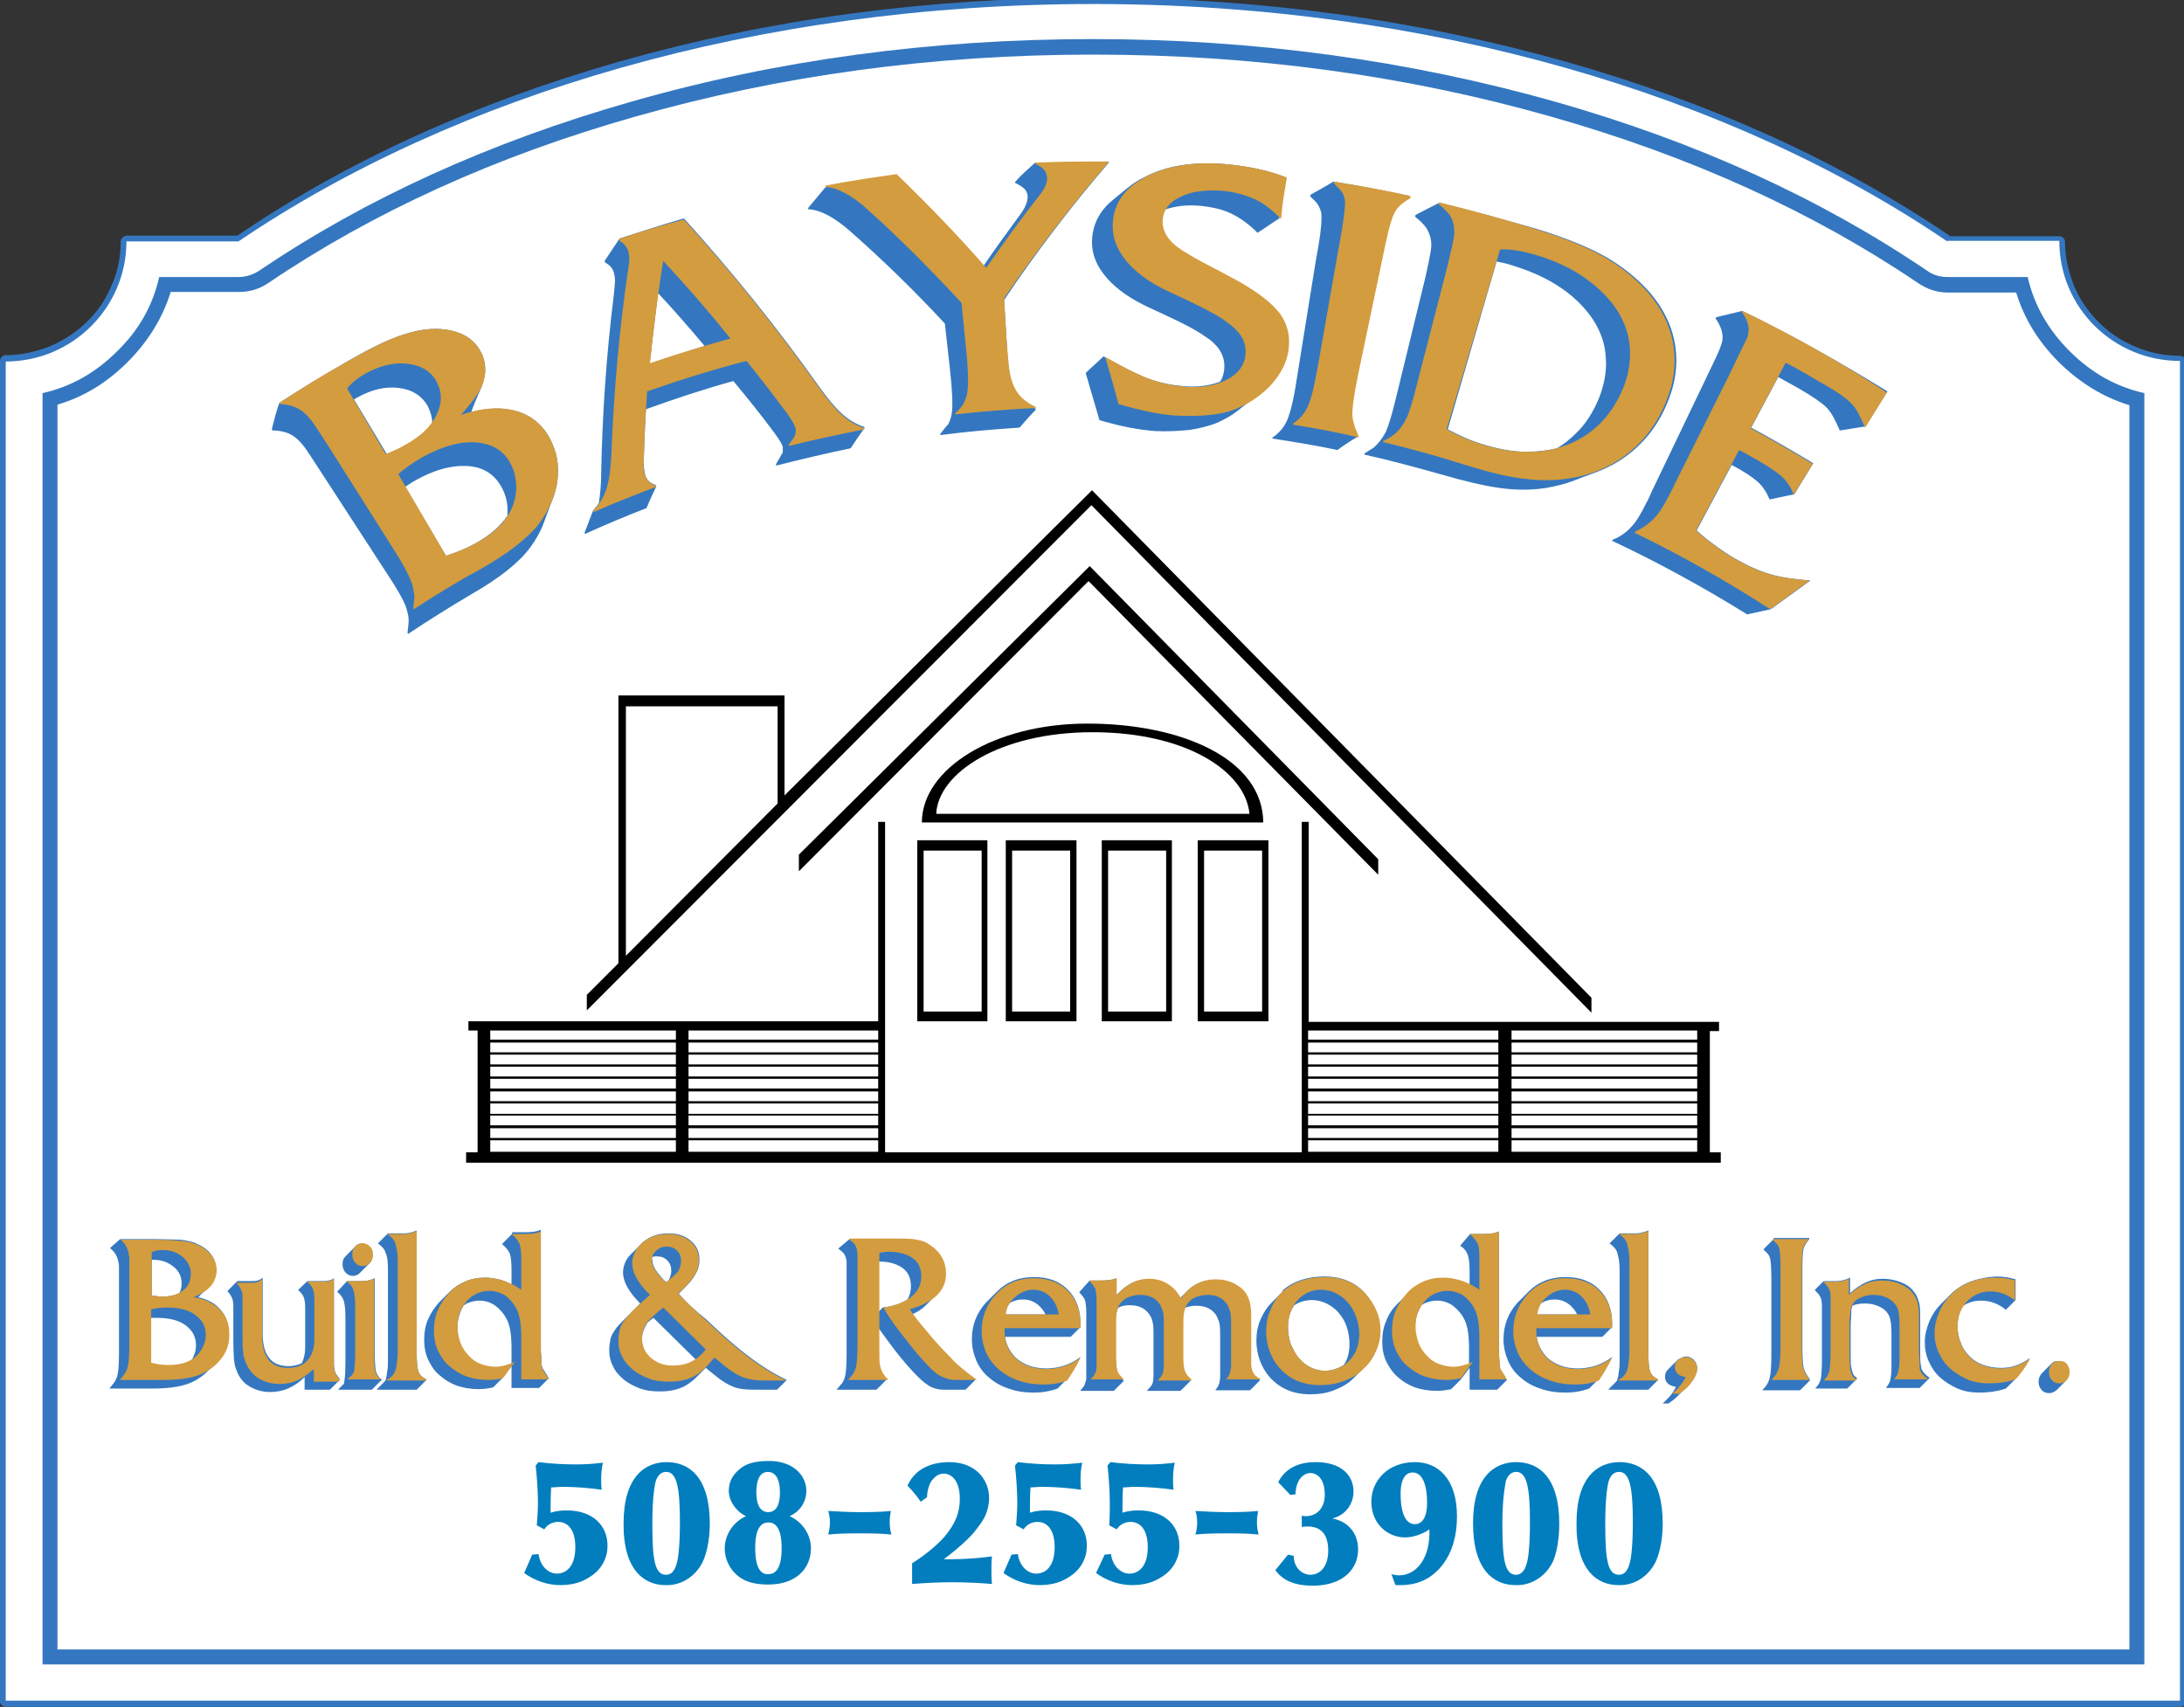
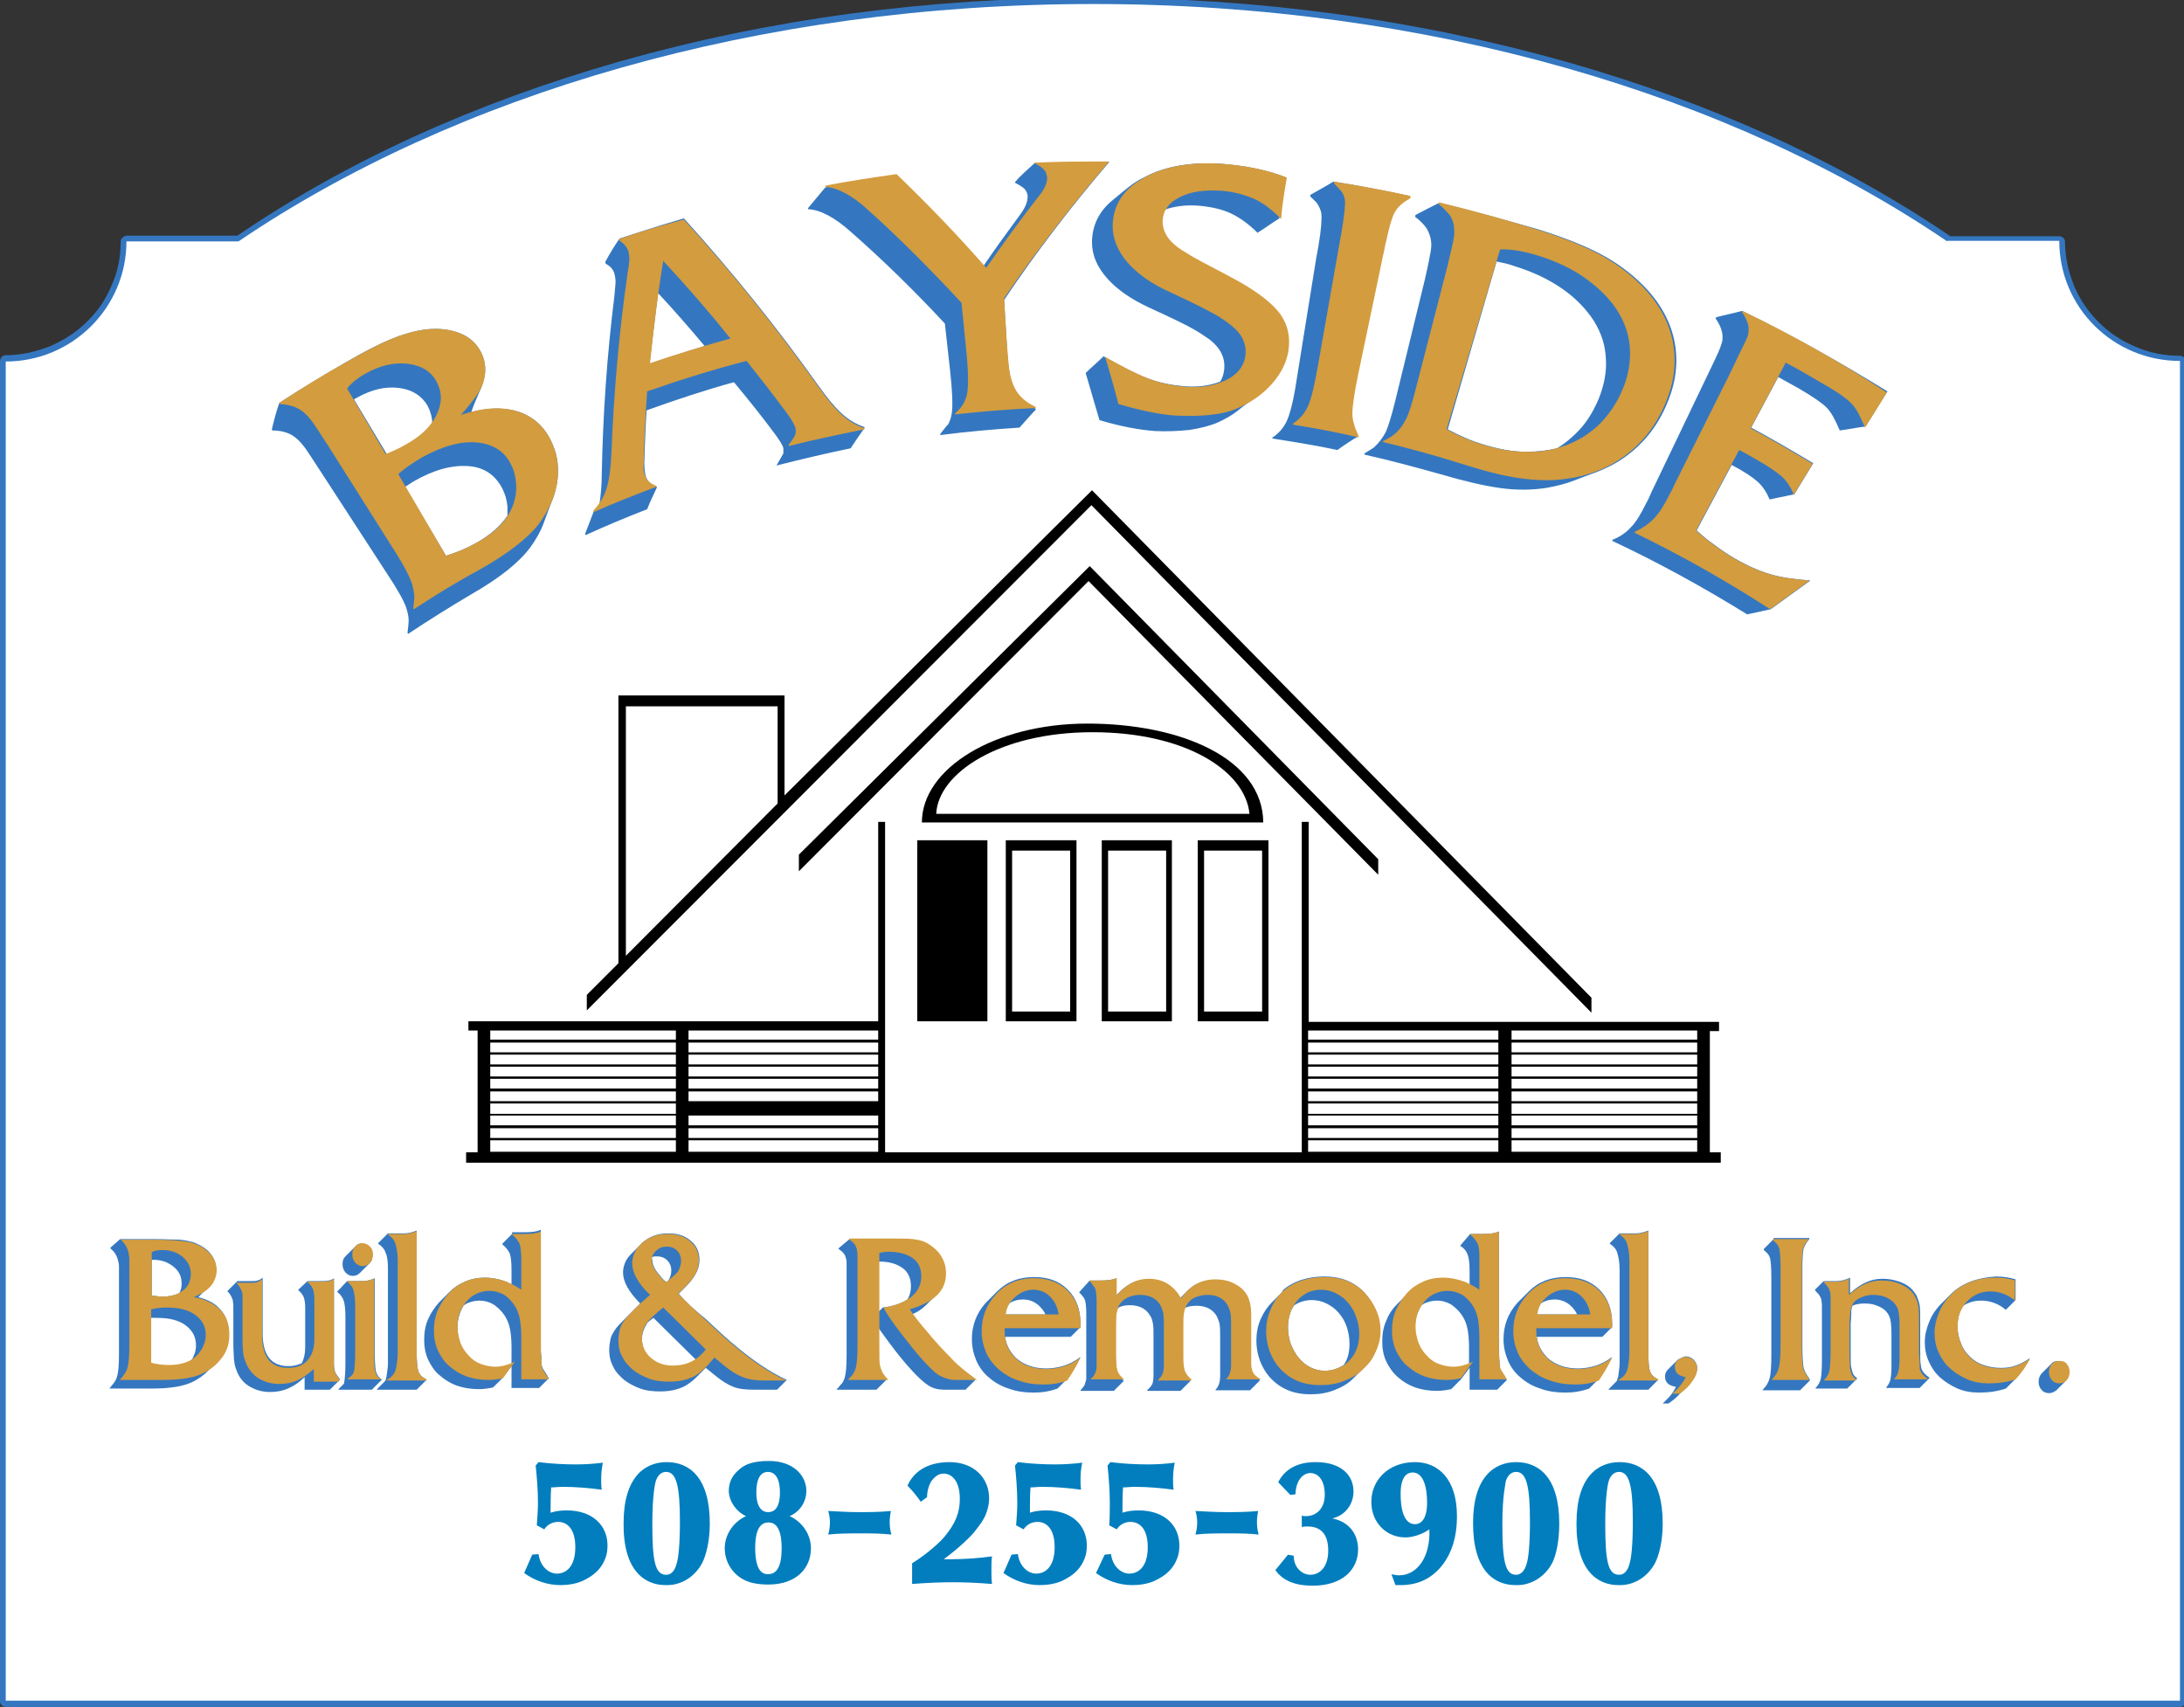
<svg xmlns="http://www.w3.org/2000/svg" version="1.1" id="Layer_1" x="0px" y="0px" viewBox="0 0 380 297" style="enable-background:new 0 0 380 297;" xml:space="preserve">
  <rect x="0" y="0" width="380" height="297" fill="#333333" stroke="none" />
  <style type="text/css">
	.st0{fill-rule:evenodd;clip-rule:evenodd;fill:#3477C0;}
	.st1{fill-rule:evenodd;clip-rule:evenodd;fill:#FFFFFF;}
	.st2{fill-rule:evenodd;clip-rule:evenodd;fill:#027EBE;}
	.st3{fill-rule:evenodd;clip-rule:evenodd;fill:#D39C3F;}
	.st4{fill-rule:evenodd;clip-rule:evenodd;}
</style>
  <path class="st0" d="M339.2,41c-19.2-13-41.3-23-66.5-30.2C246.5,3.4,219-0.4,190.2-0.4c-28.8,0-56.3,3.7-82.4,11.1  C82.6,17.9,60.4,28,41.3,41H22.1c-0.3,0-0.5,0.1-0.7,0.3C21.1,41.5,21,41.7,21,42c0,2.7-0.5,5.3-1.6,7.7c-1,2.4-2.4,4.5-4.3,6.3  c-1.8,1.8-4,3.2-6.3,4.2c-2.5,1-5.1,1.6-7.8,1.6c-0.3,0-0.5,0.1-0.7,0.3S0,62.6,0,62.9v233.1c0,0.3,0.1,0.5,0.3,0.7  c0.2,0.2,0.5,0.3,0.7,0.3h378.3c0.3,0,0.5-0.1,0.7-0.3c0.2-0.2,0.3-0.5,0.3-0.7V62.9c0-0.3-0.1-0.5-0.3-0.7  c-0.2-0.2-0.5-0.3-0.7-0.3c-2.7,0-5.3-0.5-7.8-1.6c-2.4-1-4.5-2.4-6.3-4.2c-1.8-1.8-3.3-3.9-4.3-6.3c-1-2.5-1.6-5-1.6-7.7  c0-0.3-0.1-0.5-0.3-0.7c-0.2-0.2-0.5-0.3-0.7-0.3H339.2" />
  <path class="st1" d="M338.8,42C301.3,16.5,248.6,0.7,190.2,0.7C131.8,0.7,79.1,16.5,41.5,42H22c0,11.5-9.4,20.9-21,20.9V71v195.3  v29.6h378.3v-29.6V71v-8.2c-11.6,0-21-9.3-21-20.9H338.8" />
-   <path class="st0" d="M335.3,47.1c-18.6-12.6-40.1-22.4-64.7-29.4c-25.5-7.2-52.3-10.9-80.4-10.9c-28.1,0-54.9,3.6-80.4,10.9  c-24.5,7-46.1,16.8-64.7,29.4c-1.1,0.7-2.3,1.1-3.6,1.1H27.7c-1.1,4.9-3.5,9.2-7.3,12.9c-3.8,3.8-8.1,6.2-13,7.3v221.2h365.7V68.4  c-4.9-1.1-9.2-3.5-13-7.3c-3.8-3.8-6.2-8.1-7.3-12.9h-13.9C337.6,48.2,336.4,47.9,335.3,47.1" />
  <path class="st1" d="M333.8,49.3c-18.3-12.4-39.6-22.1-63.9-29C244.6,13.1,218,9.5,190.2,9.5c-27.8,0-54.4,3.6-79.7,10.8  c-24.3,6.9-45.6,16.6-63.9,29c-1.5,1-3.2,1.5-5,1.5H29.7c-1.4,4.5-3.9,8.6-7.5,12.2c-3.6,3.6-7.7,6.1-12.2,7.4v216.6h360.5V70.5  c-4.6-1.4-8.6-3.9-12.2-7.4c-3.6-3.6-6.1-7.6-7.5-12.2h-11.9C337,50.9,335.3,50.3,333.8,49.3" />
  <path class="st2" d="M91.2,273.7c1.8,1.3,4,2.1,6.3,2.1c1.3,0,2.6-0.2,3.8-0.7c2.2-1,3.4-2.3,4-3.9c0.3-0.7,0.4-1.5,0.4-2.3  c0-3.4-2.5-6.1-7.1-6.1c-0.9,0-1.9,0.1-2.8,0.4c0-1.5,0-3,0.1-4.4c0.6,0,1.3-0.1,2-0.1c2.2,0,4.6,0.2,6.8,0.5  c-0.1-0.6-0.1-1.1-0.1-1.8c0-1,0.1-2,0.3-2.9c-1.6,0.2-3.1,0.3-4.7,0.3c-1.8,0-4.2-0.1-6.5-0.4l-0.5,0.6c0.2,1.8,0.4,4.3,0.4,6.5  c0,1.2-0.1,2.5-0.2,3.9l1.3,0.7c0.5-0.8,1.4-1.3,2.4-1.3c1.5,0,3,1.1,3,4.4c0,3.5-1.7,4.6-3.2,4.6c-1.4,0-2.9-1.2-3.2-3.4l-1.1,0.1  L91.2,273.7z M281.6,275.8c0.1,0,0.2,0,0.3,0c2.4,0,4.8-1.4,6.1-3.9c0.6-1.2,1.3-3.6,1.3-6.8c0-8.1-3.6-10.7-7.5-10.7  c-3.8,0-7.5,2.6-7.5,10.6C274.2,273.2,277.9,275.8,281.6,275.8z M281.7,274c-1.9,0-2.4-2.3-2.4-8.9c0-5,0.5-7.1,0.6-7.4  c0.4-1.2,1.1-1.6,1.8-1.6c1.8,0,2.4,2.5,2.4,8.7c0,4.2-0.3,6.3-0.5,7C283.2,273.6,282.4,274,281.7,274z M263.7,275.8  c0.1,0,0.2,0,0.3,0c2.4,0,4.8-1.4,6.1-3.9c0.6-1.2,1.2-3.6,1.2-6.8c0-8.1-3.6-10.7-7.5-10.7c-3.8,0-7.5,2.6-7.5,10.6  C256.3,273.2,259.9,275.8,263.7,275.8z M263.8,274c-1.9,0-2.4-2.3-2.4-8.9c0-5,0.6-7.1,0.6-7.4c0.4-1.2,1.1-1.6,1.8-1.6  c1.8,0,2.4,2.5,2.4,8.7c0,4.2-0.3,6.3-0.5,7C265.3,273.6,264.4,274,263.8,274z M242.1,273.9l0.7,1.9c0.3,0,0.6,0,0.9,0  c3.1,0,5.6-1.2,7.5-3.8c1.3-1.8,2.3-4.4,2.3-8.2c0-6.5-3.3-9.4-7.3-9.4c-4.7,0-7.6,3.2-7.6,6.9c0,3.7,2.7,6.2,5.9,6.2  c1.3,0,2.9-0.5,4.2-1.4c0.2,4.8-2.1,8-5.3,8C243,274.1,242.5,274,242.1,273.9z M246.2,265.2c-0.9,0-2.5-0.6-2.5-5.3  c0-3.1,1.2-3.7,2.1-3.7c0.9,0,2.5,0.7,2.5,5.3C248.3,264.5,247.1,265.2,246.2,265.2z M221.9,273.2c1.1,1.5,2.9,2.7,6.5,2.7  c5.4,0,7.9-3,7.9-6.3c0-2.9-1.8-4.9-4.5-5.4c2.2-0.5,3.7-2.4,3.7-4.7c0-2.7-2-5.1-6.6-5.1c-3.5,0-5.5,1.5-6.5,3.5l2.1,2.2l0.9-0.1  c0.1-2.7,1.5-3.7,2.6-3.7c1.1,0,2.5,0.9,2.5,3.8c0,2.2-1.3,3.7-3.3,3.7c-0.2,0-0.5,0-0.7-0.1v2c0.3-0.1,0.7-0.1,1-0.1  c2.2,0,3.6,1.2,3.6,4.2c0,3-1.6,4.2-3.1,4.2c-1.4,0-2.9-1.2-2.9-3.3l-1-0.2L221.9,273.2z M208,267c2-0.2,3.6-0.2,5.5-0.2  c2.2,0,3.5,0,5.5,0.2c-0.2-0.7-0.3-1.3-0.3-2.2c0-0.7,0.1-1.3,0.2-1.9c-2,0.2-3.8,0.2-5.6,0.2c-1.7,0-3.4-0.1-5.3-0.2  c0.2,0.6,0.3,1.3,0.3,2C208.3,265.6,208.2,266.3,208,267z M190.7,273.7c1.8,1.3,4,2.1,6.3,2.1c1.3,0,2.6-0.2,3.8-0.7  c2.2-1,3.4-2.3,4-3.9c0.3-0.7,0.4-1.5,0.4-2.3c0-3.4-2.5-6.1-7.1-6.1c-0.9,0-1.9,0.1-2.8,0.4c0-1.5,0-3,0.1-4.4c0.6,0,1.3-0.1,2-0.1  c2.2,0,4.6,0.2,6.8,0.5c-0.1-0.6-0.1-1.1-0.1-1.8c0-1,0.1-2,0.3-2.9c-1.6,0.2-3.1,0.3-4.7,0.3c-1.8,0-4.2-0.1-6.5-0.4l-0.5,0.6  c0.2,1.8,0.4,4.3,0.4,6.5c0,1.2,0,2.5-0.1,3.9l1.3,0.7c0.5-0.8,1.4-1.3,2.4-1.3c1.5,0,3,1.1,3,4.4c0,3.5-1.7,4.6-3.2,4.6  c-1.4,0-2.9-1.2-3.2-3.4l-1.1,0.1L190.7,273.7z M174.6,273.7c1.8,1.3,4,2.1,6.3,2.1c1.3,0,2.6-0.2,3.8-0.7c2.2-1,3.4-2.3,4-3.9  c0.3-0.7,0.4-1.5,0.4-2.3c0-3.4-2.5-6.1-7.1-6.1c-0.9,0-1.9,0.1-2.8,0.4c0-1.5,0-3,0.1-4.4c0.6,0,1.3-0.1,2-0.1  c2.2,0,4.6,0.2,6.8,0.5c-0.1-0.6-0.1-1.1-0.1-1.8c0-1,0.1-2,0.3-2.9c-1.6,0.2-3.2,0.3-4.7,0.3c-1.9,0-4.2-0.1-6.5-0.4l-0.5,0.6  c0.2,1.8,0.4,4.3,0.4,6.5c0,1.2-0.1,2.5-0.2,3.9l1.3,0.7c0.5-0.8,1.4-1.3,2.4-1.3c1.5,0,3,1.1,3,4.4c0,3.5-1.7,4.6-3.2,4.6  c-1.4,0-2.9-1.2-3.2-3.4l-1.1,0.1L174.6,273.7z M158.7,275.6c2.6-0.2,5.1-0.3,7-0.3c2.1,0,4.5,0.1,6.9,0.3c-0.1-0.8-0.1-1.8-0.1-2.4  c0-0.8,0-1.7,0.1-2.4c-2.2,0.3-4.7,0.5-7.3,0.5c-0.3,0-0.7,0-1.1,0c2.6-1.9,4.9-4.1,5.6-5.1c0.7-0.9,1.4-1.8,1.8-2.9  c0.3-0.8,0.5-1.7,0.5-2.6c0-3.5-2.6-6.3-6.9-6.3c-4,0-6.3,1.8-7.3,4.1c1.1,1.1,1.9,2.2,2.3,2.8l1.1-0.8c0-1.3,0.5-2.6,1-3.1  c0.6-0.7,1.2-1,1.9-1c1.2,0,2.8,1,2.8,4.4c0,2.3-0.7,4.2-2.6,6.5c-0.8,1-3.1,3.1-5.7,4.7L158.7,275.6z M144.1,267  c2-0.2,3.6-0.2,5.5-0.2c2.2,0,3.5,0,5.5,0.2c-0.2-0.7-0.3-1.3-0.3-2.2c0-0.7,0.1-1.3,0.2-1.9c-2,0.2-3.7,0.2-5.6,0.2  c-1.7,0-3.4-0.1-5.3-0.2c0.2,0.6,0.3,1.3,0.3,2C144.4,265.6,144.3,266.3,144.1,267z M129.8,263.8c-2.2,1-3.7,3.2-3.7,5.6  c0,2.4,1.4,4.6,3.6,5.6c0.9,0.4,2.1,0.7,4,0.7c4.9,0,7.4-2.9,7.4-6.3c0-2.4-1.5-4.6-3.7-5.6c1.8-0.8,2.9-2.5,2.9-4.4  c0-2.6-2.2-5.2-6.5-5.2c-2.8,0-4.2,0.6-5.2,1.5c-1.2,1-1.8,2.2-1.8,3.8C126.9,261.3,128.1,263,129.8,263.8z M133.6,273.9  c-0.9,0-2.2-0.5-2.2-4.6c0-3.8,1.3-4.4,2.3-4.4c1,0,2.3,0.6,2.3,4.5C136,273.3,134.7,273.9,133.6,273.9z M133.6,263.1  c-0.9,0-2-0.7-2-3.4c0-3,1.1-3.6,2-3.6c0.9,0,2.1,0.6,2.1,3.6c0,2.8-1.1,3.4-2,3.4C133.7,263.1,133.7,263.1,133.6,263.1z   M115.8,275.8c0.1,0,0.2,0,0.3,0c2.4,0,4.8-1.4,6.1-3.9c0.6-1.2,1.3-3.6,1.3-6.8c0-8.1-3.6-10.7-7.5-10.7c-3.8,0-7.5,2.6-7.5,10.6  C108.4,273.2,112.1,275.8,115.8,275.8z M115.9,274c-1.9,0-2.4-2.3-2.4-8.9c0-5,0.5-7.1,0.6-7.4c0.4-1.2,1.1-1.6,1.8-1.6  c1.8,0,2.4,2.5,2.4,8.7c0,4.2-0.3,6.3-0.5,7C117.4,273.6,116.6,274,115.9,274z" />
-   <path class="st0" d="M61.6,69.5c0.1-0.1,0.3-0.2,0.5-0.3c2.5-1.4,4.9-2,7.3-1.7c2.4,0.3,4,1.4,5,3.1c0.5,1,0.8,2,0.8,3  c-1,1.4-2.5,2.6-4.5,3.8c-1,0.6-2.1,1.1-3.4,1.6L61.6,69.5z M303.1,54.1c-1.5,0.4-3,0.7-4.5,1.1l-0.1,0.2c0.9,1.3,1.3,2.5,1.2,3.6  c0,0.4-0.2,0.9-0.4,1.5s-1.1,2.5-2.6,5.6l-9.3,19.4c-0.3,0.7-0.6,1.4-1,2.1c-0.9,1.8-1.7,3.2-2.6,4.1c-0.8,0.9-1.9,1.7-3.2,2.2  l-0.1,0.2c8.1,3.8,15.9,8.1,23.5,12.8c1.4-0.3,2.7-0.6,4.1-0.9c2.3-1.7,4.6-3.3,6.9-5c-2.6-0.2-5-0.5-7-1.1c-2-0.6-4-1.5-6.1-2.7  c-1.2-0.7-2.4-1.5-3.6-2.4c-1.3-0.9-2.3-1.8-3.1-2.5l6.1-11.4c0,0,0,0,0,0c2.1,1.1,3.6,2.1,4.5,2.9c0.9,0.8,1.6,1.9,2.1,3.1  c1.4-0.3,2.9-0.6,4.3-0.9l3.3-5.4c-3.5-2.1-7.1-4.2-10.8-6.2l4.7-8.8c1.2,0.7,2.4,1.3,3.6,2c2.4,1.4,4,2.5,4.8,3.3  c0.8,0.8,1.5,2.1,2.3,4c1.5-0.2,3-0.5,4.5-0.7l3.8-6.1C320.3,63.1,311.8,58.3,303.1,54.1z M250.4,35.3c-1.4,0.7-2.8,1.4-4.1,2.1  l-0.1,0.3c0.9,0.7,1.5,1.3,2,2c0.4,0.7,0.7,1.4,0.8,2.3c0.1,0.6,0,1.3-0.1,1.9c-0.1,0.6-0.4,2.2-1,4.8l-5.1,20.9  c-0.7,2.9-1.3,4.7-1.7,5.6c-0.6,1.1-1.3,2-2.1,2.7c-0.5,0.3-1.1,0.7-1.6,1l0,0.2c4.5,1,8.9,2.2,13.2,3.4c4.1,1.2,7.5,2,10.3,2.4  c2.8,0.4,5.5,0.4,8.1,0c1.7-0.3,3.4-0.7,4.9-1.3c1.3-0.5,2.6-1,4-1.5c1.8-0.7,3.5-1.6,5-2.7c2.9-2.1,5.3-5,6.9-8.6  c1.6-3.5,2.2-7,1.7-10.5c-0.5-3.5-2.1-6.8-4.8-9.8c-2-2.2-4.5-4.2-7.3-5.8c-2.8-1.6-6.9-3.3-12.1-4.9  C261.6,38.2,256.1,36.6,250.4,35.3z M232,31.6c4.5,0.7,8.9,1.6,13.3,2.5l-0.1,0.3c-1.3,0.7-2.2,1.5-2.7,2.4c-0.5,0.9-1,2.6-1.5,5  c-0.2,0.8-0.3,1.6-0.5,2.3l-4.4,21c-0.7,3.4-1.1,5.6-1,6.7c0,0.7,0.1,1.3,0.3,1.9c0.1,0.5,0.4,1.2,0.8,2.1l0,0.2  c-1.2,0.7-2.4,1.5-3.5,2.3c-3.7-0.8-7.5-1.4-11.3-2l0-0.2c0.1,0,0.1-0.1,0.2-0.1c1.1-0.8,1.9-1.8,2.4-3c0.5-1.2,1.1-3.5,1.6-6.9  L229,45l0.4-2.2c0.5-2.9,0.6-4.8,0.5-5.7c-0.1-0.5-0.3-1-0.6-1.5c-0.2-0.4-0.7-0.8-1.3-1.4l0-0.3C229.4,33.1,230.7,32.4,232,31.6z   M197.1,32c-1.2,0.9-2.4,1.9-3.6,2.9c-2.3,1.9-3.5,4.4-3.5,7.3c0,2.2,0.9,4.3,2.7,6.3c1.8,2,4.2,3.6,7.2,5c4.4,2,7,3.3,7.8,3.8  c0.9,0.5,1.8,1.1,2.8,1.8c1.9,1.5,2.7,3.2,2.5,5.2c-0.1,0.8-0.3,1.5-0.7,2.1c-1.8,0.7-3.9,1-6.3,0.8c-2.2-0.2-4.3-0.6-6.4-1.4  c-2.1-0.8-4.6-2.1-7.6-3.8c-1,1-2.1,1.9-3.1,2.9c0.8,2.7,1.6,5.5,2.4,8.2c3.7,1.1,6.9,1.7,9.7,1.9c2.1,0.1,4.1,0,6-0.2  c1.9-0.3,3.5-0.7,4.9-1.3c1.3-0.6,2.4-1.2,3.4-2c1.1-0.9,2.2-1.7,3.4-2.5c0.9-0.6,1.7-1.4,2.4-2.2c1.6-1.8,2.6-3.8,2.9-5.9  c0.3-2.3-0.1-4.3-1.4-6.2c-1.3-1.8-3.7-3.7-7.2-5.7c-4-2.2-6.5-3.4-7.3-3.9c-0.8-0.4-1.7-1-2.7-1.6c-2.3-1.5-3.4-3.2-3.3-5.2  c0-0.6,0.2-1.2,0.5-1.8c1.7-0.6,3.7-0.9,6.1-0.7c2.1,0.2,3.9,0.6,5.4,1.3c1.5,0.7,3.1,1.8,4.7,3.4c1.3-0.8,2.5-1.7,3.8-2.5  c0.4-2.4,0.8-4.7,1.2-7.1c-2.7-1.1-6.1-1.9-10.1-2.3c-6.1-0.6-11.1,0.3-14.7,2.3C198.3,31.2,197.7,31.6,197.1,32z M180,28.4  c4.3-0.2,8.7-0.2,13-0.2c-6.7,7.8-12.8,15.8-18.3,24l0.5,8.1c0.1,2.2,0.3,3.8,0.5,4.9c0.2,1,0.4,1.9,0.8,2.5c0.8,1.5,2,2.6,3.7,3.4  l0,0.2c-1,1-1.9,2.1-2.8,3.1c-4.6,0.3-9.2,0.7-13.8,1.3l0-0.2c0.5-0.6,0.9-1.2,1.4-1.7c0.3-0.6,0.5-1.2,0.6-1.9  c0.2-1.3,0.1-3.9-0.3-7.5l-0.9-8.1c-5.1-5.5-10.6-10.9-16.4-16c-2.7-2.4-5.2-3.8-7.4-3.9l0-0.2c1-1.2,2-2.4,3-3.6  c4.1-0.8,8.3-1.4,12.4-2c5.3,5.1,10.4,10.3,15.1,15.7c2.1-3.1,4.3-6.1,6.5-9.1c0.8-1.1,1.2-2.1,1.2-3c0-0.5-0.2-0.9-0.5-1.3  c-0.3-0.3-0.9-0.7-1.7-1.1l0-0.1C177.7,30.4,178.9,29.4,180,28.4z M107.8,41.5c3.7-1.2,7.4-2.4,11.2-3.5  c8.5,9.4,16.3,19.1,23.4,29.1c1.5,2.1,2.8,3.7,4,4.8c1.2,1.1,2.5,1.9,4,2.4l0,0.2c-0.8,1.1-1.6,2.3-2.4,3.5c-4.3,0.9-8.6,1.9-12.9,3  l-0.1-0.2c0.4-0.7,0.8-1.4,1.2-2.1c0-0.3,0-0.6,0-0.9c-0.1-0.5-0.6-1.3-1.4-2.4c-2.3-3.1-4.7-6.1-7.2-9.1  c-5.1,1.4-10.2,3.1-15.2,4.9c-0.2,3-0.3,6.1-0.4,9.1c0,1,0.1,1.8,0.3,2.5c0.3,0.8,0.9,1.3,1.8,1.6l0.1,0.2c-0.6,1.3-1.2,2.5-1.7,3.8  c-3.6,1.4-7.2,2.9-10.7,4.5l-0.1-0.2c0.5-1.3,1-2.6,1.5-3.9c0.4-0.4,0.7-0.8,1-1.3c0.2-1.3,0.4-3.1,0.4-5.2  c0.2-10.3,0.9-20.6,2.2-31c0.1-1.2,0.2-2,0.2-2.5c0-0.5-0.1-1-0.2-1.4c-0.2-0.7-0.7-1.3-1.5-1.7l-0.1-0.3  C106.1,44.1,106.9,42.8,107.8,41.5z M48.6,70.1c3.7-2.4,7.5-4.7,11.3-6.9c3.4-2,6-3.3,7.9-4.1c1.9-0.8,3.6-1.3,5.1-1.6  c2.7-0.5,5-0.3,6.9,0.4c1.9,0.7,3.2,1.9,4,3.6c0.5,1.1,0.7,2.2,0.6,3.4c-0.1,0.8-0.3,1.6-0.6,2.4c-0.6,1.4-1.2,2.7-1.7,4.1  c0,0.1-0.1,0.2-0.1,0.3c3-0.8,5.8-0.8,8.1-0.1c2.8,0.9,4.8,2.8,6,5.6c1,2.2,1.2,4.5,0.8,7c-0.2,0.9-0.4,1.9-0.8,2.8  c-0.5,1.3-1,2.6-1.5,4c-0.5,1.4-1.3,2.8-2.3,4.2c-2,2.7-5.4,5.4-10.3,8.2c-3.7,2.2-7.4,4.5-11,6.9l-0.1-0.2c0.1-0.9,0.2-1.6,0.2-2.2  c0-0.7-0.2-1.4-0.4-2.1c-0.4-1.2-1.5-3.2-3.3-5.9l-11.7-18c-1.5-2.3-2.4-3.7-2.8-4.2c-0.4-0.5-0.8-1-1.3-1.4c-1-0.9-2.4-1.4-4.2-1.4  l-0.1-0.2C47.7,73,48.1,71.5,48.6,70.1z M260.4,45.5c1,0.2,2,0.4,3.1,0.8c3.2,1,6,2.3,8.4,4c2.3,1.6,4.1,3.5,5.4,5.5  c1.3,2.1,2,4.2,2.1,6.5c0.2,2.3-0.3,4.7-1.2,7c-1,2.4-2.3,4.5-4,6.1c-1,1-2.1,1.9-3.3,2.6c-1.7,0.4-3.5,0.6-5.3,0.6  c-2.5,0-5.1-0.5-7.9-1.4c-2-0.6-3.9-1.5-5.8-2.5L260.4,45.5z M114.5,51c2.8,3,5.5,6.1,8.1,9.2c-3.2,1-6.4,2-9.6,3.1  C113.5,59.2,114,55.1,114.5,51z M70.5,84.7c0.5-0.3,0.9-0.6,1.4-0.9c3.6-2.1,6.8-2.9,9.6-2.7c2.8,0.2,4.7,1.6,5.9,3.9  c0.5,1,0.8,2,0.9,3.2c0,0.5,0,1,0,1.5c-1.2,1.8-3,3.4-5.5,4.8c-1.6,0.9-3.3,1.6-5.2,2.2L70.5,84.7z" />
+   <path class="st0" d="M61.6,69.5c0.1-0.1,0.3-0.2,0.5-0.3c2.5-1.4,4.9-2,7.3-1.7c2.4,0.3,4,1.4,5,3.1c0.5,1,0.8,2,0.8,3  c-1,1.4-2.5,2.6-4.5,3.8c-1,0.6-2.1,1.1-3.4,1.6L61.6,69.5z M303.1,54.1c-1.5,0.4-3,0.7-4.5,1.1l-0.1,0.2c0.9,1.3,1.3,2.5,1.2,3.6  c0,0.4-0.2,0.9-0.4,1.5s-1.1,2.5-2.6,5.6l-9.3,19.4c-0.3,0.7-0.6,1.4-1,2.1c-0.9,1.8-1.7,3.2-2.6,4.1c-0.8,0.9-1.9,1.7-3.2,2.2  l-0.1,0.2c8.1,3.8,15.9,8.1,23.5,12.8c1.4-0.3,2.7-0.6,4.1-0.9c2.3-1.7,4.6-3.3,6.9-5c-2.6-0.2-5-0.5-7-1.1c-2-0.6-4-1.5-6.1-2.7  c-1.2-0.7-2.4-1.5-3.6-2.4c-1.3-0.9-2.3-1.8-3.1-2.5l6.1-11.4c0,0,0,0,0,0c2.1,1.1,3.6,2.1,4.5,2.9c0.9,0.8,1.6,1.9,2.1,3.1  c1.4-0.3,2.9-0.6,4.3-0.9l3.3-5.4c-3.5-2.1-7.1-4.2-10.8-6.2l4.7-8.8c1.2,0.7,2.4,1.3,3.6,2c2.4,1.4,4,2.5,4.8,3.3  c0.8,0.8,1.5,2.1,2.3,4c1.5-0.2,3-0.5,4.5-0.7l3.8-6.1C320.3,63.1,311.8,58.3,303.1,54.1z M250.4,35.3c-1.4,0.7-2.8,1.4-4.1,2.1  l-0.1,0.3c0.9,0.7,1.5,1.3,2,2c0.4,0.7,0.7,1.4,0.8,2.3c0.1,0.6,0,1.3-0.1,1.9c-0.1,0.6-0.4,2.2-1,4.8l-5.1,20.9  c-0.7,2.9-1.3,4.7-1.7,5.6c-0.6,1.1-1.3,2-2.1,2.7c-0.5,0.3-1.1,0.7-1.6,1l0,0.2c4.5,1,8.9,2.2,13.2,3.4c4.1,1.2,7.5,2,10.3,2.4  c2.8,0.4,5.5,0.4,8.1,0c1.7-0.3,3.4-0.7,4.9-1.3c1.3-0.5,2.6-1,4-1.5c1.8-0.7,3.5-1.6,5-2.7c2.9-2.1,5.3-5,6.9-8.6  c1.6-3.5,2.2-7,1.7-10.5c-0.5-3.5-2.1-6.8-4.8-9.8c-2-2.2-4.5-4.2-7.3-5.8c-2.8-1.6-6.9-3.3-12.1-4.9  C261.6,38.2,256.1,36.6,250.4,35.3z M232,31.6c4.5,0.7,8.9,1.6,13.3,2.5l-0.1,0.3c-1.3,0.7-2.2,1.5-2.7,2.4c-0.5,0.9-1,2.6-1.5,5  c-0.2,0.8-0.3,1.6-0.5,2.3l-4.4,21c-0.7,3.4-1.1,5.6-1,6.7c0,0.7,0.1,1.3,0.3,1.9c0.1,0.5,0.4,1.2,0.8,2.1l0,0.2  c-1.2,0.7-2.4,1.5-3.5,2.3c-3.7-0.8-7.5-1.4-11.3-2l0-0.2c0.1,0,0.1-0.1,0.2-0.1c1.1-0.8,1.9-1.8,2.4-3c0.5-1.2,1.1-3.5,1.6-6.9  L229,45l0.4-2.2c0.5-2.9,0.6-4.8,0.5-5.7c-0.1-0.5-0.3-1-0.6-1.5c-0.2-0.4-0.7-0.8-1.3-1.4l0-0.3C229.4,33.1,230.7,32.4,232,31.6z   M197.1,32c-1.2,0.9-2.4,1.9-3.6,2.9c-2.3,1.9-3.5,4.4-3.5,7.3c0,2.2,0.9,4.3,2.7,6.3c1.8,2,4.2,3.6,7.2,5c4.4,2,7,3.3,7.8,3.8  c0.9,0.5,1.8,1.1,2.8,1.8c1.9,1.5,2.7,3.2,2.5,5.2c-0.1,0.8-0.3,1.5-0.7,2.1c-1.8,0.7-3.9,1-6.3,0.8c-2.2-0.2-4.3-0.6-6.4-1.4  c-2.1-0.8-4.6-2.1-7.6-3.8c-1,1-2.1,1.9-3.1,2.9c0.8,2.7,1.6,5.5,2.4,8.2c3.7,1.1,6.9,1.7,9.7,1.9c2.1,0.1,4.1,0,6-0.2  c1.9-0.3,3.5-0.7,4.9-1.3c1.3-0.6,2.4-1.2,3.4-2c1.1-0.9,2.2-1.7,3.4-2.5c0.9-0.6,1.7-1.4,2.4-2.2c1.6-1.8,2.6-3.8,2.9-5.9  c0.3-2.3-0.1-4.3-1.4-6.2c-1.3-1.8-3.7-3.7-7.2-5.7c-4-2.2-6.5-3.4-7.3-3.9c-0.8-0.4-1.7-1-2.7-1.6c-2.3-1.5-3.4-3.2-3.3-5.2  c0-0.6,0.2-1.2,0.5-1.8c1.7-0.6,3.7-0.9,6.1-0.7c2.1,0.2,3.9,0.6,5.4,1.3c1.5,0.7,3.1,1.8,4.7,3.4c1.3-0.8,2.5-1.7,3.8-2.5  c0.4-2.4,0.8-4.7,1.2-7.1c-2.7-1.1-6.1-1.9-10.1-2.3c-6.1-0.6-11.1,0.3-14.7,2.3C198.3,31.2,197.7,31.6,197.1,32z M180,28.4  c4.3-0.2,8.7-0.2,13-0.2c-6.7,7.8-12.8,15.8-18.3,24l0.5,8.1c0.1,2.2,0.3,3.8,0.5,4.9c0.2,1,0.4,1.9,0.8,2.5c0.8,1.5,2,2.6,3.7,3.4  l0,0.2c-1,1-1.9,2.1-2.8,3.1c-4.6,0.3-9.2,0.7-13.8,1.3l0-0.2c0.5-0.6,0.9-1.2,1.4-1.7c0.3-0.6,0.5-1.2,0.6-1.9  c0.2-1.3,0.1-3.9-0.3-7.5l-0.9-8.1c-5.1-5.5-10.6-10.9-16.4-16c-2.7-2.4-5.2-3.8-7.4-3.9l0-0.2c1-1.2,2-2.4,3-3.6  c4.1-0.8,8.3-1.4,12.4-2c5.3,5.1,10.4,10.3,15.1,15.7c2.1-3.1,4.3-6.1,6.5-9.1c0.8-1.1,1.2-2.1,1.2-3c0-0.5-0.2-0.9-0.5-1.3  c-0.3-0.3-0.9-0.7-1.7-1.1l0-0.1C177.7,30.4,178.9,29.4,180,28.4z M107.8,41.5c3.7-1.2,7.4-2.4,11.2-3.5  c8.5,9.4,16.3,19.1,23.4,29.1c1.5,2.1,2.8,3.7,4,4.8c1.2,1.1,2.5,1.9,4,2.4l0,0.2c-0.8,1.1-1.6,2.3-2.4,3.5c-4.3,0.9-8.6,1.9-12.9,3  c0.4-0.7,0.8-1.4,1.2-2.1c0-0.3,0-0.6,0-0.9c-0.1-0.5-0.6-1.3-1.4-2.4c-2.3-3.1-4.7-6.1-7.2-9.1  c-5.1,1.4-10.2,3.1-15.2,4.9c-0.2,3-0.3,6.1-0.4,9.1c0,1,0.1,1.8,0.3,2.5c0.3,0.8,0.9,1.3,1.8,1.6l0.1,0.2c-0.6,1.3-1.2,2.5-1.7,3.8  c-3.6,1.4-7.2,2.9-10.7,4.5l-0.1-0.2c0.5-1.3,1-2.6,1.5-3.9c0.4-0.4,0.7-0.8,1-1.3c0.2-1.3,0.4-3.1,0.4-5.2  c0.2-10.3,0.9-20.6,2.2-31c0.1-1.2,0.2-2,0.2-2.5c0-0.5-0.1-1-0.2-1.4c-0.2-0.7-0.7-1.3-1.5-1.7l-0.1-0.3  C106.1,44.1,106.9,42.8,107.8,41.5z M48.6,70.1c3.7-2.4,7.5-4.7,11.3-6.9c3.4-2,6-3.3,7.9-4.1c1.9-0.8,3.6-1.3,5.1-1.6  c2.7-0.5,5-0.3,6.9,0.4c1.9,0.7,3.2,1.9,4,3.6c0.5,1.1,0.7,2.2,0.6,3.4c-0.1,0.8-0.3,1.6-0.6,2.4c-0.6,1.4-1.2,2.7-1.7,4.1  c0,0.1-0.1,0.2-0.1,0.3c3-0.8,5.8-0.8,8.1-0.1c2.8,0.9,4.8,2.8,6,5.6c1,2.2,1.2,4.5,0.8,7c-0.2,0.9-0.4,1.9-0.8,2.8  c-0.5,1.3-1,2.6-1.5,4c-0.5,1.4-1.3,2.8-2.3,4.2c-2,2.7-5.4,5.4-10.3,8.2c-3.7,2.2-7.4,4.5-11,6.9l-0.1-0.2c0.1-0.9,0.2-1.6,0.2-2.2  c0-0.7-0.2-1.4-0.4-2.1c-0.4-1.2-1.5-3.2-3.3-5.9l-11.7-18c-1.5-2.3-2.4-3.7-2.8-4.2c-0.4-0.5-0.8-1-1.3-1.4c-1-0.9-2.4-1.4-4.2-1.4  l-0.1-0.2C47.7,73,48.1,71.5,48.6,70.1z M260.4,45.5c1,0.2,2,0.4,3.1,0.8c3.2,1,6,2.3,8.4,4c2.3,1.6,4.1,3.5,5.4,5.5  c1.3,2.1,2,4.2,2.1,6.5c0.2,2.3-0.3,4.7-1.2,7c-1,2.4-2.3,4.5-4,6.1c-1,1-2.1,1.9-3.3,2.6c-1.7,0.4-3.5,0.6-5.3,0.6  c-2.5,0-5.1-0.5-7.9-1.4c-2-0.6-3.9-1.5-5.8-2.5L260.4,45.5z M114.5,51c2.8,3,5.5,6.1,8.1,9.2c-3.2,1-6.4,2-9.6,3.1  C113.5,59.2,114,55.1,114.5,51z M70.5,84.7c0.5-0.3,0.9-0.6,1.4-0.9c3.6-2.1,6.8-2.9,9.6-2.7c2.8,0.2,4.7,1.6,5.9,3.9  c0.5,1,0.8,2,0.9,3.2c0,0.5,0,1,0,1.5c-1.2,1.8-3,3.4-5.5,4.8c-1.6,0.9-3.3,1.6-5.2,2.2L70.5,84.7z" />
  <path class="st3" d="M60.4,67.6c0.6-0.8,1.6-1.7,3.2-2.6c2.5-1.4,5-2,7.4-1.7c2.4,0.3,4.1,1.4,5,3.2c1,1.9,0.9,3.8-0.1,5.8  c-1,2-2.8,3.7-5.4,5.1c-1,0.6-2.1,1.1-3.4,1.6L60.4,67.6z M303.2,54.1l-0.1,0.2c0.9,1.3,1.3,2.5,1.1,3.6c0,0.4-0.2,0.9-0.5,1.5  c-0.3,0.6-1.2,2.4-2.7,5.6l-9.6,19.2c-0.3,0.7-0.7,1.4-1,2c-0.9,1.8-1.8,3.2-2.7,4.1c-0.9,0.9-1.9,1.6-3.2,2.2l-0.1,0.2  c8.1,3.9,16,8.4,23.6,13.3c2.3-1.7,4.6-3.3,6.9-5c-2.6-0.2-5-0.5-7-1.1c-2-0.6-4-1.5-6.1-2.7c-1.2-0.7-2.4-1.5-3.6-2.4  c-1.3-0.9-2.3-1.8-3.1-2.5l7.5-14c1,0.5,2,1.1,2.9,1.6c2.1,1.2,3.6,2.2,4.5,3c0.9,0.8,1.6,1.9,2.1,3.2l3.3-5.4  c-3.5-2.1-7.1-4.2-10.8-6.2l6.1-11.4c2.3,1.2,4.5,2.5,6.7,3.8c2.5,1.4,4.1,2.6,4.8,3.4c0.8,0.8,1.5,2.2,2.3,4.1l3.8-6.1  C320.4,63.1,311.9,58.3,303.2,54.1z M250.4,35.2l-0.1,0.3c0.9,0.7,1.5,1.4,2,2c0.4,0.7,0.7,1.4,0.7,2.3c0.1,0.6,0,1.3-0.1,1.9  c-0.1,0.6-0.5,2.2-1.1,4.8l-5.4,20.9c-0.7,2.8-1.3,4.7-1.8,5.6c-0.9,1.8-2.2,3-3.9,3.7l-0.1,0.2c4.5,1.1,9,2.3,13.4,3.7  c4.1,1.3,7.5,2.2,10.4,2.6c2.9,0.4,5.6,0.5,8.2,0.1c3.8-0.5,7.1-1.8,10-3.9c2.9-2.1,5.3-5,6.9-8.6c1.6-3.5,2.2-7,1.7-10.5  c-0.5-3.5-2.1-6.8-4.8-9.8c-2-2.2-4.5-4.2-7.3-5.8c-2.8-1.6-6.9-3.3-12.1-4.9C261.6,38.1,256,36.6,250.4,35.2z M261,43.4  c1.8-0.1,4.1,0.3,6.7,1.1c3.2,1,6.1,2.4,8.4,4.1c2.3,1.7,4.1,3.5,5.4,5.6c1.3,2.1,2,4.3,2.1,6.6c0.1,2.3-0.3,4.7-1.3,7  c-1,2.4-2.4,4.4-4.1,6.1c-1.7,1.6-3.6,2.8-5.8,3.6c-2.2,0.8-4.5,1.2-7,1.1c-2.5,0-5.1-0.5-7.9-1.4c-2-0.6-3.9-1.5-5.8-2.5L261,43.4z   M245.4,34.1c-4.4-1-8.9-1.8-13.3-2.5l0,0.3c0.6,0.6,1,1.1,1.3,1.4c0.3,0.4,0.5,0.9,0.6,1.5c0.1,0.8-0.1,2.7-0.6,5.7l-0.4,2.2  l-3.7,21c-0.6,3.3-1.1,5.6-1.7,6.9c-0.5,1.2-1.4,2.3-2.6,3.1l0,0.2c3.8,0.6,7.6,1.3,11.4,2.2l0-0.2c-0.4-0.9-0.7-1.6-0.8-2.1  c-0.2-0.6-0.3-1.3-0.3-1.9c0-1,0.3-3.3,1-6.7l4.4-21c0.2-0.8,0.3-1.6,0.5-2.3c0.5-2.4,1-4.1,1.5-5c0.5-0.9,1.4-1.7,2.7-2.4  L245.4,34.1z M223.9,30.9c-2.7-1.1-6.1-1.9-10.1-2.3c-6.1-0.6-11.1,0.3-14.7,2.3c-3.7,2-5.5,4.9-5.5,8.5c0,2.2,0.9,4.3,2.6,6.3  c1.8,2,4.2,3.7,7.3,5.1c4.4,2,7,3.4,7.9,3.9c0.9,0.5,1.8,1.1,2.8,1.9c1.9,1.5,2.7,3.2,2.5,5.2c-0.2,1.8-1.3,3.3-3.3,4.3  c-2,1-4.3,1.4-7.1,1.2c-2.2-0.2-4.3-0.6-6.4-1.4c-2.1-0.8-4.6-2.1-7.6-3.8c0.8,2.7,1.6,5.5,2.3,8.2c3.8,1.1,7,1.8,9.8,2  c2.2,0.1,4.2,0.1,6.1-0.1c1.9-0.2,3.6-0.6,4.9-1.2c2.3-1,4.3-2.4,5.9-4.2c1.6-1.8,2.6-3.8,2.9-5.9c0.3-2.3-0.1-4.3-1.4-6.2  c-1.3-1.8-3.7-3.7-7.2-5.7c-4-2.2-6.5-3.4-7.3-3.9c-0.8-0.4-1.7-1-2.7-1.6c-2.3-1.5-3.4-3.2-3.3-5.2c0.1-1.7,1.1-3.1,3-4  c1.9-1,4.4-1.3,7.4-1.1c2.1,0.2,3.9,0.7,5.5,1.4c1.6,0.7,3.1,1.9,4.7,3.5C223.1,35.6,223.5,33.2,223.9,30.9z M193,28.1  c-4.3,0-8.7,0-13,0.2l0,0.1c0.8,0.4,1.4,0.8,1.7,1.2c0.3,0.3,0.4,0.8,0.5,1.3c0,0.9-0.4,1.9-1.2,2.9c-3.3,4.2-6.4,8.5-9.4,12.8  c-4.9-5.6-10.1-11-15.6-16.3c-4.2,0.6-8.3,1.2-12.4,2l0,0.2c2.2,0.2,4.7,1.5,7.4,4c5.8,5.2,11.2,10.7,16.3,16.2l0.8,8.1  c0.4,3.7,0.4,6.2,0.2,7.5c-0.1,0.8-0.4,1.4-0.7,2c-0.3,0.5-0.8,1.1-1.4,1.6l0,0.2c4.7-0.5,9.3-0.9,14-1.1l0-0.2  c-1.7-0.8-3-1.9-3.7-3.4c-0.3-0.6-0.6-1.5-0.8-2.5c-0.2-1-0.3-2.7-0.5-4.9l-0.5-8.1C180.1,44,186.3,35.9,193,28.1z M107.7,41.6  l0.1,0.3c0.7,0.4,1.2,1,1.5,1.7c0.1,0.4,0.2,0.9,0.2,1.4c0,0.5-0.1,1.4-0.3,2.5c-1.5,10.4-2.4,20.8-2.8,31c-0.1,2.8-0.4,4.9-0.8,6.3  c-0.4,1.4-1.2,2.8-2.4,4.1l0.1,0.2c3.6-1.6,7.2-3,10.9-4.4l-0.1-0.2c-0.9-0.3-1.5-0.9-1.8-1.6c-0.3-0.7-0.4-1.5-0.3-2.5  c0.1-4.1,0.3-8.2,0.6-12.3c5.7-2,11.5-3.8,17.3-5.3c2.4,3,4.8,6.1,7.1,9.2c0.8,1.1,1.2,1.9,1.4,2.4c0.1,0.5,0.1,0.9-0.1,1.4  c-0.2,0.4-0.6,1-1.1,1.6l0.1,0.2c4.3-1.1,8.7-2,13.1-2.9l0-0.2c-1.5-0.5-2.8-1.3-4-2.4c-1.2-1.1-2.5-2.7-4-4.8  c-7.1-10-14.9-19.8-23.4-29.1C115.2,39.2,111.4,40.3,107.7,41.6z M115.4,45.4c4.1,4.4,8,8.9,11.7,13.5c-4.7,1.3-9.3,2.7-14,4.3  C113.7,57.4,114.4,51.4,115.4,45.4z M48.6,70.1l0.1,0.2c1.8,0.1,3.2,0.6,4.2,1.5c0.5,0.4,0.9,0.9,1.3,1.4c0.4,0.5,1.3,1.9,2.8,4.2  l11.5,18.2c1.8,2.8,2.8,4.8,3.2,6c0.2,0.7,0.3,1.4,0.4,2.1c0,0.6-0.1,1.3-0.2,2.2L72,106c3.7-2.4,7.4-4.7,11.3-6.8  c5-2.8,8.5-5.5,10.5-8.1c1.6-2.2,2.7-4.5,3.1-6.9c0.4-2.4,0.2-4.8-0.8-7c-1.2-2.8-3.2-4.7-6-5.6c-2.8-0.9-6.1-0.7-9.9,0.6  c1.3-1.5,2.3-2.7,3-3.8c0.7-1.1,1.1-2.2,1.2-3.5c0.1-1.2-0.1-2.4-0.6-3.4c-0.8-1.7-2.1-2.9-4-3.6c-1.9-0.7-4.2-0.9-6.9-0.4  c-1.5,0.3-3.2,0.8-5.1,1.6c-1.9,0.8-4.6,2.2-7.9,4.1C56.1,65.3,52.3,67.7,48.6,70.1z M69.3,82.5c1.2-1.1,2.6-2,4.1-2.9  c3.6-2,6.9-2.9,9.7-2.6c2.8,0.3,4.8,1.6,5.9,4c0.5,1,0.7,2,0.8,3.2c0.1,1.2-0.1,2.3-0.4,3.3c-0.9,2.8-3.1,5.1-6.6,7  c-1.6,0.9-3.3,1.6-5.2,2.2L69.3,82.5z" />
  <path class="st0" d="M26.4,219.2c0.1,0,0.2,0,0.3,0c1.4,0,2.5,0.4,3.5,1.2s1.4,1.8,1.4,2.9c0,0.6-0.1,1.2-0.4,1.7  c-0.8,0.4-1.8,0.6-2.9,0.6c-0.6,0-1.2-0.1-1.9-0.2V219.2z M356.9,237.3l-1.7,1.7c0,0,0,0,0,0c-0.3,0.4-0.5,0.8-0.5,1.4  c0,0.6,0.2,1.1,0.5,1.4c0.3,0.4,0.8,0.6,1.3,0.6c0.5,0,0.9-0.2,1.3-0.5l1.7-1.7c0,0,0,0,0,0c0.3-0.4,0.5-0.8,0.5-1.4  c0-0.6-0.2-1-0.5-1.4c-0.3-0.4-0.8-0.6-1.3-0.6C357.7,236.8,357.2,236.9,356.9,237.3z M339.4,225.2l-1.7,1.7c-0.8,0.8-1.5,1.8-2,3  c-0.5,1.2-0.8,2.4-0.8,3.6c0,1.2,0.2,2.3,0.7,3.4c0.5,1.1,1.1,2,2,2.8c0.9,0.8,1.9,1.4,3,1.9c1.2,0.5,2.4,0.7,3.7,0.7  c1.7,0,3.2-0.2,4.7-0.7l1.7-1.7c0.9-1,1.8-2.2,2.5-3.6c-0.9,0.6-1.8,1.1-2.5,1.3c-0.8,0.3-1.6,0.4-2.6,0.4c-1.1,0-2.1-0.2-3-0.5  c-0.9-0.3-1.7-0.8-2.4-1.5s-1.2-1.4-1.5-2.3c-0.4-0.9-0.6-1.9-0.6-2.9c0-1.4,0.3-2.6,1-3.6c0.9-0.6,1.9-0.9,3.1-0.9  c1.5,0,3,0.5,4.3,1.6l1.7-1.7v-3.6c-1-0.3-2.1-0.5-3.4-0.5C344.1,222.3,341.4,223.2,339.4,225.2  C339.5,225.2,339.4,225.2,339.4,225.2z M317.3,222.9h2.2c0.8,0,1.6-0.2,2.4-0.6v2.7c1-0.9,1.9-1.5,2.8-1.9c0.9-0.4,1.8-0.6,2.8-0.6  c1.4,0,2.6,0.3,3.7,0.8c1.1,0.5,1.8,1.3,2.3,2.2c0.2,0.5,0.4,1,0.5,1.6c0.1,0.6,0.1,1.4,0.1,2.5v5.4c0,1.3,0,2.1,0.1,2.4  c0,0.3,0.1,0.5,0.1,0.7c0.2,0.6,0.7,1.1,1.4,1.6v0.1l-1.7,1.7h-5.8v-0.1c0.3-0.4,0.6-0.8,0.7-1.3c0.1-0.5,0.2-1.2,0.2-2.1v-1.5v-4.4  c0-1.4-0.1-2.5-0.4-3.1c-0.3-0.7-0.8-1.2-1.6-1.6c-0.8-0.4-1.6-0.6-2.6-0.6c-0.8,0-1.6,0.1-2.2,0.4c0,0.1-0.1,0.2-0.1,0.4  c-0.1,0.2-0.1,0.6-0.1,1.2c0,0.6-0.1,1.1-0.1,1.7v4.5c0,1.6,0,2.6,0.1,2.9c0.1,0.5,0.2,0.8,0.3,1.1c0.1,0.3,0.4,0.5,0.7,0.8v0.1  l-1.7,1.7h-5.5v-0.1c0.5-0.5,0.8-1.1,0.9-1.6c0.1-0.5,0.2-1.6,0.2-3.2v-7.5c0-1,0-1.6,0-2c0-0.5-0.1-0.9-0.1-1.1  c-0.1-0.3-0.2-0.5-0.4-0.8c-0.1-0.2-0.4-0.4-0.7-0.8v-0.1L317.3,222.9z M308.6,215.6l-1.7,1.7v0.2c0.3,0.3,0.6,0.5,0.7,0.7  c0.2,0.2,0.3,0.5,0.4,0.8c0.1,0.5,0.2,1.6,0.2,3.3v1.3v12.2c0,1.9-0.1,3.3-0.3,4c-0.2,0.7-0.5,1.3-1.1,1.9l-0.1,0.1v0.1h6.5l1.7-1.7  V240c-0.3-0.5-0.6-0.8-0.7-1.1c-0.2-0.3-0.3-0.7-0.4-1c-0.1-0.6-0.2-1.9-0.2-3.9v-12.3l0-1.4c0-1.4,0.1-2.4,0.2-3  c0.2-0.6,0.5-1.1,1-1.7v-0.2H308.6z M291.9,236.6l-1.7,1.7c-0.3,0.3-0.5,0.7-0.5,1.2c0,1,0.6,1.6,1.9,1.8c-0.3,0.6-0.7,1.3-1.3,1.9  l-1,1h1c0.6-0.4,1.1-0.8,1.5-1.2l1.7-1.7c0.3-0.3,0.6-0.7,0.9-1c0.6-0.8,0.9-1.6,0.9-2.3c0-0.5-0.2-1-0.6-1.4  c-0.4-0.4-0.9-0.6-1.4-0.6C292.8,236.1,292.4,236.3,291.9,236.6C292,236.6,292,236.6,291.9,236.6z M281.8,214.6l-1.7,1.7v0.1  c0.6,0.4,1.1,0.9,1.3,1.6c0.2,0.7,0.4,1.6,0.4,2.9v15.9c0,0.4,0,1-0.1,1.6c-0.1,0.6-0.1,1-0.2,1.3c-0.1,0.2-0.1,0.4-0.2,0.6  l-1.4,1.4v0.1h6.9l1.7-1.7V240c-0.4-0.2-0.7-0.4-0.9-0.6c-0.2-0.2-0.4-0.5-0.5-0.8c-0.2-0.5-0.3-1.7-0.3-3.4v-21.1  c-0.7,0.3-1.5,0.5-2.2,0.5H281.8z M267.4,232.7c0.2,1.4,0.9,2.6,1.9,3.6c1.4,1.2,3.1,1.8,5.3,1.8c1.1,0,2.1-0.2,3.1-0.5  c0.9-0.3,1.9-0.8,2.8-1.5c-0.8,1.6-1.5,2.9-2.3,3.8l-1.7,1.7c-1.4,0.5-2.7,0.7-4.1,0.7c-1.6,0-3.1-0.2-4.4-0.7  c-1.3-0.4-2.5-1.1-3.4-1.9c-1-0.8-1.7-1.8-2.2-2.9c-0.5-1.2-0.8-2.4-0.8-3.8c0-2.4,0.8-4.5,2.4-6.3c0.1-0.1,0.2-0.2,0.3-0.3l1.7-1.7  c1.7-1.7,3.8-2.5,6.4-2.5c2.5,0,4.4,0.7,5.9,2.2c1.5,1.5,2.2,3.5,2.2,5.9c0,0.2,0,0.4,0,0.6l-1.7,1.7H267.4z M255.8,214.7h2.3  c1.1,0,2-0.1,2.6-0.4h0.1l0,20.9c0,0.5,0,1,0.1,1.6c0,0.6,0.1,1,0.1,1.2c0,0.2,0.1,0.4,0.2,0.5c0.1,0.1,0.3,0.5,0.7,1.1  c0.1,0.2,0.2,0.4,0.3,0.5l-1.7,1.7l-4.8,0v-3.8l-1.5,2l-1.7,1.7c-0.9,0.2-1.7,0.3-2.5,0.3c-1.4,0-2.6-0.2-3.8-0.6  c-1.1-0.4-2.1-1-3-1.8c-0.9-0.8-1.5-1.7-2-2.7c-0.5-1.1-0.7-2.2-0.7-3.5c0-1.3,0.2-2.5,0.7-3.6c0.4-1.1,1.1-2.1,1.9-2.9  c0,0,0.1-0.1,0.1-0.1l1.7-1.7c0.8-0.8,1.7-1.4,2.7-1.8c1.1-0.5,2.3-0.7,3.5-0.7c1.1,0,2.1,0.2,3.1,0.5c0.5,0.2,1,0.4,1.5,0.7v-2.6  c0-1.3-0.1-2.2-0.3-2.8c-0.2-0.6-0.6-1.2-1.3-1.6v-0.1L255.8,214.7z M223,224.9l-1.7,1.7c-0.8,0.8-1.4,1.7-1.9,2.8  c-0.6,1.3-0.8,2.6-0.8,3.9c0,1.1,0.2,2.3,0.6,3.4c0.4,1.1,1,2.1,1.7,2.9c1.8,2,4.1,3,7.1,3c1.5,0,2.8-0.2,4.1-0.7  c1.3-0.5,2.4-1.1,3.3-2c0.1-0.1,0.3-0.3,0.4-0.4l1.7-1.7c0.8-0.8,1.4-1.6,1.8-2.6c0.5-1.2,0.8-2.4,0.8-3.7c0-1.2-0.2-2.3-0.7-3.5  c-0.5-1.2-1.2-2.2-2-3.1c-1.8-1.9-4.1-2.8-7-2.8c-1.4,0-2.7,0.2-4,0.6c-1.2,0.4-2.3,1-3.2,1.8C223.2,224.6,223.1,224.7,223,224.9z   M189.6,222.8h1.8c1.3,0,2.2-0.1,2.8-0.4v3l0.6-0.6c1.5-1.5,3.1-2.2,5-2.2c2.3,0,4.2,1.1,5.5,3.3l1.2-1.2c0.5-0.5,1-0.9,1.5-1.2  c1-0.5,2.1-0.8,3.3-0.8c1.2,0,2.2,0.2,3.2,0.7c1,0.5,1.7,1.1,2.2,1.9c0.5,0.8,0.8,2,0.8,3.6v6.5c0,1,0,1.6,0,2  c0,0.5,0.1,0.9,0.2,1.2c0.1,0.3,0.3,0.5,0.5,0.8c0.2,0.2,0.5,0.4,1,0.7v0.1l-1.7,1.7h-6v-0.1c0.3-0.3,0.5-0.7,0.6-1  c0.1-0.3,0.2-0.8,0.2-1.4l0-1.1l0-1.2v-4.5c0-0.9,0-1.6-0.1-2.2c-0.1-0.5-0.3-1-0.5-1.4c-0.7-1.2-1.9-1.8-3.5-1.8  c-0.8,0-1.5,0.1-2.1,0.4c-0.1,0.3-0.2,0.7-0.3,1.1c-0.1,0.5-0.1,1.3-0.1,2.2v4.5l0,1.1c0,1,0.1,1.8,0.3,2.3c0.2,0.5,0.5,1,1.1,1.4  v0.1l-1.7,1.7h-5.8v-0.1l0.3-0.3c0.3-0.3,0.5-0.6,0.6-0.8c0.1-0.3,0.2-0.8,0.2-1.5c0-0.4,0-0.7,0-0.8c0-0.2,0-0.7,0-1.4v-4.4  c0-1.1,0-1.9-0.1-2.4c-0.1-0.5-0.2-1-0.5-1.4c-0.7-1.2-1.9-1.8-3.5-1.8c-0.8,0-1.5,0.1-2.1,0.5c-0.1,0.3-0.2,0.6-0.3,1  c-0.1,0.4-0.1,1.2-0.1,2.3v4.5c0,1.6,0.1,2.6,0.2,3.1c0.1,0.3,0.2,0.6,0.4,0.9c0.2,0.2,0.4,0.5,0.8,0.8v0.1l-1.7,1.7h-5.8v-0.1  c0.3-0.3,0.5-0.6,0.7-0.9c0.1-0.3,0.2-0.6,0.3-1c0-0.1,0-1,0-2.8v-7.4v-1.4c0-1-0.1-1.7-0.2-2.1c-0.1-0.4-0.5-0.9-1-1.4v-0.1  L189.6,222.8z M174.9,232.7c0.2,1.4,0.9,2.6,1.9,3.6c1.4,1.2,3.1,1.8,5.3,1.8c1.1,0,2.1-0.2,3.1-0.5c0.9-0.3,1.9-0.8,2.8-1.5  c-0.8,1.6-1.5,2.9-2.3,3.8l-1.7,1.7c-1.4,0.5-2.7,0.7-4.1,0.7c-1.6,0-3.1-0.2-4.4-0.7c-1.3-0.4-2.5-1.1-3.4-1.9  c-1-0.8-1.7-1.8-2.2-2.9c-0.5-1.2-0.8-2.4-0.8-3.8c0-2.4,0.8-4.5,2.4-6.3c0.1-0.1,0.2-0.2,0.3-0.3l1.7-1.7c1.7-1.7,3.8-2.5,6.4-2.5  c2.5,0,4.4,0.7,5.9,2.2c1.5,1.5,2.2,3.5,2.2,5.9c0,0.2,0,0.4,0,0.6l-1.7,1.7H174.9z M147.8,215.6h7.6c1.6,0,2.9,0.1,3.8,0.2  c0.9,0.2,1.6,0.5,2.3,0.9c0.9,0.6,1.6,1.3,2.1,2.2c0.5,0.9,0.7,1.8,0.7,2.8c0,1.5-0.5,2.7-1.5,3.7l-1.7,1.7  c-0.6,0.6-1.4,1.2-2.5,1.6c0.7,0.9,1.5,1.9,2.5,3.1c1.4,1.6,2.7,3,4,4.4c0.8,0.8,1.5,1.4,2,1.9c0.6,0.5,1.4,1.2,2.6,2l-1.7,1.7h-2.7  l-1,0c-1,0-1.9-0.2-2.7-0.7s-1.7-1.3-2.9-2.6c-1.3-1.4-2.6-3-4-4.9c-0.8-1.1-1.5-2-2-2.8v3.2c0,2,0.1,3.1,0.1,3.5  c0.1,0.6,0.3,1,0.5,1.4c0.2,0.4,0.5,0.8,0.9,1.1v0.1l-1.7,1.7h-6.9v-0.1l0.3-0.3c0.2-0.3,0.4-0.5,0.6-0.7c0.2-0.3,0.4-0.7,0.5-1.1  c0.2-0.7,0.3-2,0.3-3.9v-12.4c0-1.9,0-3,0-3.4c0-0.4,0-0.7-0.1-0.9c-0.1-0.4-0.2-0.7-0.4-0.9c-0.2-0.3-0.5-0.5-0.9-0.8v-0.1  L147.8,215.6z M118.1,225.1l0.9-0.9c0.9-0.9,1.5-1.6,1.9-2.3c0.5-0.8,0.8-1.7,0.8-2.7c0-1.4-0.5-2.5-1.5-3.3c-1-0.9-2.3-1.3-3.9-1.3  c-1.8,0-3.2,0.5-4.4,1.5c-0.1,0.1-0.3,0.2-0.4,0.4l-1.7,1.7c-0.4,0.4-0.7,0.8-0.9,1.2c-0.3,0.6-0.5,1.3-0.5,2c0,1.6,1,3.4,3,5.4  c-0.4,0.4-0.8,0.8-1.1,1.1l-1.7,1.7c-0.7,0.7-1.3,1.3-1.6,1.8c-0.4,0.6-0.7,1.1-0.8,1.7c-0.1,0.5-0.2,1.1-0.2,1.8c0,1,0.2,2,0.7,2.9  c0.4,0.9,1.1,1.6,1.9,2.3c0.8,0.6,1.7,1.1,2.8,1.5c1.1,0.4,2.3,0.5,3.5,0.5c1.6,0,3-0.3,4.2-0.9c0.7-0.4,1.4-0.9,2.1-1.6l1.6-1.6  l1.6,1.3c1.2,1,2.2,1.6,3.2,2c1,0.4,2.2,0.5,3.7,0.5h3.9l1.7-1.7c-2.8-1.3-6-3.4-9.6-6.5c-1.3-1.1-2.8-2.5-4.5-4.1  C120.8,227.9,119.3,226.5,118.1,225.1z M89.1,214.7l-1.7,1.7v0.1c0.6,0.5,1,1,1.3,1.6c0.2,0.6,0.3,1.6,0.3,2.8v2.6  c-0.5-0.3-1-0.5-1.5-0.7c-1-0.3-2-0.5-3.1-0.5c-1.2,0-2.4,0.2-3.5,0.7c-1,0.4-1.9,1-2.7,1.8l-1.7,1.7c0,0-0.1,0.1-0.1,0.1  c-0.8,0.9-1.4,1.8-1.9,2.9c-0.5,1.1-0.7,2.4-0.7,3.6c0,1.2,0.2,2.4,0.7,3.5c0.5,1,1.1,2,2,2.7c0.9,0.8,1.9,1.4,3,1.8  c1.2,0.4,2.4,0.6,3.8,0.6c0.8,0,1.6-0.1,2.5-0.3l1.7-1.7l1.5-2v3.8l4.8,0l1.7-1.7c-0.1-0.1-0.2-0.2-0.3-0.5c-0.4-0.6-0.6-1-0.7-1.1  c-0.1-0.1-0.1-0.3-0.2-0.5c-0.1-0.2-0.1-0.6-0.1-1.2c0-0.6-0.1-1.1-0.1-1.6l0-20.9H94c-0.6,0.3-1.5,0.4-2.6,0.4H89.1z M67.5,214.6  h2.8c0.8,0,1.5-0.2,2.2-0.5v21.1c0,1.7,0.1,2.8,0.3,3.4c0.1,0.3,0.3,0.6,0.5,0.8c0.2,0.2,0.5,0.4,0.9,0.6v0.1l-1.7,1.7h-6.9v-0.1  l1.4-1.4c0.1-0.2,0.2-0.4,0.2-0.6c0.1-0.3,0.1-0.7,0.2-1.3c0.1-0.6,0.1-1.1,0.1-1.6v-15.9c0-1.3-0.1-2.3-0.4-2.9  c-0.2-0.7-0.7-1.2-1.3-1.6v-0.1L67.5,214.6z M60.4,222.9h2.2c0.5,0,1,0,1.4-0.1c0.4-0.1,0.8-0.2,1.2-0.4v12.8c0,1.7,0.1,2.8,0.2,3.4  c0.2,0.6,0.5,1.1,1,1.4v0.1l-1.7,1.7h-5.8v-0.1l0.9-0.9c0.1-0.1,0.1-0.3,0.1-0.4c0.1-0.5,0.2-1.6,0.2-3.5v-7.7  c0-1.3-0.1-2.3-0.3-2.9c-0.2-0.6-0.6-1.1-1.1-1.5v-0.1L60.4,222.9z M61.8,216.9l-1.7,1.7c0,0,0,0,0,0c-0.4,0.4-0.5,0.8-0.5,1.4  c0,0.6,0.2,1,0.5,1.4c0.4,0.4,0.8,0.6,1.3,0.6c0.5,0,0.9-0.2,1.2-0.5l1.7-1.7c0,0,0,0,0,0c0.4-0.4,0.5-0.8,0.5-1.4  c0-0.6-0.2-1.1-0.5-1.4s-0.8-0.6-1.3-0.6C62.6,216.3,62.1,216.5,61.8,216.9z M53.5,222.9h2.1c0.7,0,1.2,0,1.6-0.1  c0.4-0.1,0.7-0.2,0.9-0.4v12.8l0,2.1c0,0.6,0.1,1,0.2,1.4c0.1,0.3,0.4,0.7,0.8,1.2v0.2l-1.7,1.7H53v-2.2c-1,1-2,1.6-2.9,2  c-0.9,0.4-2,0.6-3.1,0.6c-1.5,0-2.7-0.4-3.8-1.1c-1.1-0.7-1.8-1.8-2.2-3.1c-0.2-0.5-0.2-1-0.3-1.5c0-0.5-0.1-1.5-0.1-2.8v-4.3  c0-1.2,0-2,0-2.3c0-0.3-0.1-0.6-0.1-0.9c-0.2-0.6-0.5-1.1-0.9-1.5v-0.1l1.7-1.7h2.1c0.7,0,1.2,0,1.4-0.1c0.3-0.1,0.6-0.2,0.9-0.5  v9.7c0,3.8,1.5,5.7,4.5,5.7c0.9,0,1.6-0.2,2.3-0.5c0.4-0.8,0.6-1.7,0.6-2.8l0-0.8v-4.1c0-0.2,0-0.6,0-1.2c0,0,0-0.1,0-0.1  c0-0.2,0-0.5,0-0.7c0-0.8-0.1-1.4-0.3-1.9c-0.2-0.4-0.5-0.8-0.9-1.1v-0.1L53.5,222.9z M20.9,215.6h6.2c1.8,0,3.2,0.1,4.2,0.1  c1,0.1,1.8,0.3,2.5,0.5c1.2,0.5,2.2,1.1,2.8,1.9c0.7,0.8,1,1.8,1,2.8c0,0.7-0.2,1.3-0.5,1.9c-0.2,0.4-0.5,0.8-0.8,1.1l-1.7,1.7  c0,0-0.1,0.1-0.1,0.1c1.6,0.4,2.8,1,3.7,2c1.1,1.1,1.6,2.6,1.6,4.3c0,1.4-0.4,2.6-1.1,3.8c-0.3,0.5-0.6,0.9-1,1.2l-1.7,1.7  c-0.6,0.6-1.3,1.1-2.2,1.6c-1.7,0.9-4.1,1.3-7.3,1.3h-7.4v-0.1c0.3-0.4,0.6-0.7,0.8-1c0.2-0.3,0.4-0.7,0.5-1.1  c0.2-0.7,0.3-2,0.3-3.9v-12.3c0-1.6,0-2.5,0-2.9c0-0.4-0.1-0.7-0.2-1.1c-0.2-0.8-0.6-1.4-1.3-2v-0.1L20.9,215.6z M247.3,227.1  c0.2-0.1,0.4-0.2,0.5-0.3c0.7-0.3,1.4-0.5,2.2-0.5c1,0,2,0.3,2.8,0.9c0.8,0.6,1.5,1.4,2,2.4c0.6,1.2,0.8,2.9,0.8,5v2.8  c-1,0.4-1.9,0.6-2.8,0.6c-0.9,0-1.8-0.2-2.6-0.5c-0.8-0.3-1.5-0.8-2.1-1.5c-0.6-0.6-1.1-1.4-1.4-2.2c-0.3-0.9-0.5-1.8-0.5-2.7  c0-0.9,0.1-1.7,0.4-2.5C246.8,228,247.1,227.6,247.3,227.1z M152.9,219.5c1.8,0,3.1,0.4,4.1,1.1c1,0.7,1.5,1.8,1.5,3.2  c0,0.9-0.2,1.6-0.6,2.3c-1.1,0.7-2.5,1.2-4.3,1.4l-0.7,0.7V219.5z M80.7,227.1c0.2-0.1,0.4-0.2,0.5-0.3c0.7-0.3,1.4-0.5,2.2-0.5  c1,0,2,0.3,2.8,0.9c0.8,0.6,1.5,1.4,2,2.4c0.6,1.2,0.8,2.9,0.8,5v2.8c-1,0.4-1.9,0.6-2.8,0.6c-0.9,0-1.8-0.2-2.6-0.5  c-0.8-0.3-1.5-0.8-2.1-1.5c-0.6-0.6-1.1-1.4-1.4-2.2c-0.3-0.9-0.5-1.8-0.5-2.7c0-0.9,0.1-1.7,0.4-2.5  C80.2,228,80.4,227.6,80.7,227.1z M268.1,226.8c0.7-0.5,1.6-0.7,2.4-0.7c1.1,0,2.1,0.4,2.9,1.2c0.4,0.4,0.8,0.9,1,1.4h-7  C267.5,228,267.7,227.4,268.1,226.8z M225.2,227.1c0.2-0.1,0.5-0.3,0.7-0.4c0.7-0.3,1.5-0.5,2.3-0.5c0.9,0,1.8,0.2,2.6,0.6  c0.8,0.4,1.5,0.9,2.1,1.6c0.6,0.7,1.1,1.5,1.4,2.4c0.3,0.9,0.5,1.9,0.5,3c0,1.5-0.3,2.7-1,3.7c-0.4,0.2-0.8,0.5-1.2,0.6  c-0.7,0.3-1.4,0.4-2.1,0.4c-0.9,0-1.7-0.2-2.5-0.6c-0.8-0.4-1.4-0.9-2-1.6c-0.6-0.7-1-1.5-1.4-2.4c-0.3-0.9-0.5-1.9-0.5-2.9  C224.1,229.5,224.4,228.2,225.2,227.1z M175.6,226.8c0.7-0.5,1.6-0.7,2.4-0.7c1.1,0,2.1,0.4,2.9,1.2c0.4,0.4,0.8,0.9,1,1.4h-7  C175,228,175.2,227.4,175.6,226.8z M112.8,230c0.3-0.2,0.6-0.5,0.9-0.7l7.4,7.3c-0.3,0.2-0.5,0.3-0.8,0.5c-1,0.5-2.1,0.7-3.3,0.7  c-1.5,0-2.8-0.5-3.8-1.4c-1-0.9-1.5-2-1.5-3.4c0-0.9,0.3-1.8,0.8-2.6C112.5,230.3,112.7,230.1,112.8,230z M113.5,218.7  c0.3-0.1,0.5-0.1,0.8-0.1c0.7,0,1.3,0.2,1.8,0.7c0.5,0.5,0.7,1.1,0.7,1.8c0,0.6-0.2,1.2-0.5,1.7c-0.1,0.1-0.2,0.2-0.3,0.3  c0,0,0,0,0,0c0,0-0.2-0.1-0.5-0.4c-0.3-0.3-0.5-0.5-0.7-0.8c-0.9-1-1.3-1.9-1.3-2.7C113.4,219,113.4,218.8,113.5,218.7z M26.4,229.3  c0.3,0,0.6,0,0.9,0c2.1,0,3.8,0.4,5,1.3c1.2,0.9,1.8,2,1.8,3.5c0,0.6-0.1,1.2-0.4,1.8c-0.1,0.3-0.2,0.5-0.4,0.8  c-1,0.6-2.3,0.9-3.9,0.9c-1,0-2-0.1-3.1-0.4V229.3z" />
  <path class="st3" d="M26.4,217.9c0.4-0.3,1.1-0.4,1.9-0.4c1.4,0,2.5,0.4,3.5,1.2c0.9,0.8,1.4,1.8,1.4,2.9c0,1.2-0.4,2.2-1.3,2.9  c-0.9,0.7-2.1,1.1-3.6,1.1c-0.6,0-1.2-0.1-1.9-0.2V217.9z M360.1,238.7c0-0.6-0.2-1-0.5-1.4c-0.3-0.4-0.8-0.5-1.3-0.5  c-0.5,0-1,0.2-1.3,0.5c-0.3,0.4-0.5,0.8-0.5,1.4c0,0.6,0.2,1.1,0.5,1.4c0.3,0.4,0.8,0.6,1.3,0.6c0.5,0,1-0.2,1.3-0.6  C359.9,239.8,360.1,239.3,360.1,238.7z M350.7,222.8c-1-0.3-2.1-0.5-3.4-0.5c-3.3,0-5.9,1-7.8,2.9c-0.9,0.9-1.6,1.9-2.1,3.1  c-0.5,1.2-0.8,2.4-0.8,3.6c0,1.2,0.2,2.3,0.7,3.4c0.5,1.1,1.1,2,2,2.8s1.9,1.4,3,1.9c1.2,0.5,2.4,0.7,3.7,0.7c1.7,0,3.2-0.2,4.7-0.7  c0.9-1,1.8-2.2,2.5-3.6c-0.9,0.6-1.8,1.1-2.5,1.3c-0.8,0.3-1.6,0.4-2.6,0.4c-1.1,0-2.1-0.2-3-0.5c-0.9-0.3-1.7-0.8-2.4-1.5  s-1.2-1.4-1.5-2.3c-0.4-0.9-0.6-1.9-0.6-2.9c0-1.8,0.5-3.2,1.6-4.4c1.1-1.2,2.5-1.8,4.1-1.8c1.5,0,3,0.5,4.3,1.6V222.8z   M321.9,222.4c-0.8,0.4-1.6,0.6-2.4,0.6h-2.2v0.1c0.4,0.4,0.6,0.6,0.7,0.8c0.2,0.2,0.3,0.5,0.4,0.8c0.1,0.3,0.1,0.6,0.1,1.1  c0,0.3,0,1,0,2v7.5c0,1.6-0.1,2.7-0.2,3.2c-0.1,0.5-0.4,1.1-0.9,1.6v0.1h5.5V240c-0.3-0.3-0.5-0.5-0.7-0.8c-0.1-0.3-0.2-0.6-0.3-1.1  c0-0.3-0.1-1.2-0.1-2.9v-4.5c0-0.5,0-1.1,0.1-1.7c0-0.6,0.1-1,0.1-1.2c0.2-0.8,0.6-1.4,1.3-1.8c0.7-0.4,1.6-0.7,2.6-0.7  c1,0,1.9,0.2,2.6,0.6c0.8,0.4,1.3,1,1.6,1.6c0.3,0.6,0.4,1.7,0.4,3.1v4.4v1.5c0,0.9-0.1,1.6-0.2,2.1c-0.1,0.5-0.3,0.9-0.7,1.3v0.1  h5.9V240c-0.7-0.5-1.2-1-1.4-1.6c-0.1-0.2-0.1-0.5-0.1-0.7s0-1.1-0.1-2.4v-5.4c0-1.1,0-2-0.1-2.5c-0.1-0.6-0.2-1.1-0.5-1.6  c-0.4-0.9-1.2-1.7-2.3-2.2c-1.1-0.6-2.3-0.8-3.7-0.8c-1,0-1.9,0.2-2.8,0.6c-0.9,0.4-1.8,1-2.8,1.9V222.4z M314.9,215.6h-6.4v0.2  c0.3,0.3,0.6,0.5,0.7,0.7c0.2,0.2,0.3,0.5,0.4,0.8c0.1,0.5,0.2,1.6,0.2,3.3v1.3V234c0,1.9-0.1,3.3-0.3,4c-0.2,0.8-0.6,1.4-1.2,2v0.1  h6.5V240c-0.3-0.5-0.6-0.8-0.7-1.1c-0.2-0.3-0.3-0.7-0.4-1c-0.1-0.6-0.2-1.9-0.2-3.9v-12.3l0-1.4c0-1.4,0.1-2.4,0.2-3  c0.2-0.6,0.5-1.1,1-1.7V215.6z M292.1,242.6c1-0.7,1.8-1.4,2.3-2.2c0.6-0.8,0.9-1.6,0.9-2.3c0-0.5-0.2-1-0.6-1.4  c-0.4-0.4-0.9-0.6-1.4-0.6c-0.5,0-0.9,0.2-1.3,0.5s-0.6,0.7-0.6,1.2c0,1,0.6,1.6,1.9,1.8c-0.4,0.9-1.2,1.9-2.3,2.9H292.1z   M286.8,214.2c-0.7,0.3-1.5,0.5-2.2,0.5h-2.8v0.1c0.6,0.4,1.1,0.9,1.3,1.6c0.2,0.7,0.4,1.6,0.4,2.9v15.9c0,0.4,0,1-0.1,1.6  c-0.1,0.6-0.1,1-0.2,1.3c-0.1,0.5-0.3,0.8-0.5,1.1c-0.2,0.3-0.6,0.6-1.1,0.9v0.1h6.9V240c-0.4-0.2-0.7-0.4-0.9-0.6  c-0.2-0.2-0.4-0.5-0.5-0.8c-0.2-0.5-0.3-1.7-0.3-3.4V214.2z M280.5,236.2c-0.9,0.7-1.8,1.2-2.8,1.5c-0.9,0.3-2,0.5-3.1,0.5  c-2.2,0-4-0.6-5.3-1.8s-2-2.8-2-4.8c0,0,0-0.2,0-0.4c0,0,0-0.1,0-0.1h13.2c0-0.2,0-0.4,0-0.6c0-2.5-0.7-4.4-2.2-5.9  c-1.5-1.5-3.5-2.2-5.9-2.2c-2.8,0-5,1-6.7,2.9c-1.6,1.8-2.4,3.9-2.4,6.3c0,1.4,0.3,2.6,0.8,3.8c0.5,1.1,1.3,2.1,2.2,2.9  c1,0.8,2.1,1.5,3.4,1.9c1.4,0.5,2.8,0.7,4.4,0.7c1.4,0,2.8-0.2,4.1-0.7C278.9,239.1,279.7,237.9,280.5,236.2z M267.5,228.7  c0.1-1.2,0.6-2.1,1.6-3c0.9-0.8,2-1.3,3.2-1.3c1.1,0,2.1,0.4,2.9,1.2c0.8,0.8,1.3,1.8,1.5,3.1H267.5z M260.8,214.3h-0.1  c-0.6,0.3-1.5,0.4-2.6,0.4h-2.3v0.1c0.6,0.5,1,1,1.3,1.6s0.3,1.6,0.3,2.8v5.2c-1.2-0.8-2.2-1.3-3.2-1.6c-1-0.3-2-0.5-3.1-0.5  c-1.2,0-2.4,0.2-3.5,0.7c-1.1,0.5-2,1.1-2.8,2c-0.8,0.9-1.4,1.8-1.9,2.9c-0.5,1.1-0.7,2.4-0.7,3.6c0,1.2,0.2,2.4,0.7,3.5  c0.5,1,1.1,2,2,2.7c0.9,0.8,1.9,1.4,3,1.8c1.2,0.4,2.4,0.6,3.8,0.6c0.8,0,1.6-0.1,2.5-0.3l2.1-2.9c-1.2,0.6-2.4,0.9-3.4,0.9  c-0.9,0-1.8-0.2-2.6-0.5c-0.8-0.3-1.5-0.8-2.1-1.5c-0.6-0.6-1.1-1.4-1.4-2.2c-0.3-0.9-0.5-1.8-0.5-2.7c0-0.9,0.1-1.7,0.4-2.5  c0.3-0.8,0.7-1.4,1.2-2c0.5-0.6,1.1-1,1.7-1.3c0.7-0.3,1.4-0.5,2.2-0.5c1,0,2,0.3,2.8,0.8c0.8,0.6,1.5,1.4,2,2.4  c0.6,1.2,0.8,2.9,0.8,5v7.2l4.8,0c-0.1-0.1-0.2-0.2-0.3-0.5c-0.4-0.6-0.6-1-0.7-1.1c-0.1-0.1-0.1-0.3-0.2-0.5  c-0.1-0.2-0.1-0.6-0.1-1.2c0-0.6-0.1-1.1-0.1-1.6L260.8,214.3z M240.2,231.6c0-1.2-0.2-2.4-0.7-3.5c-0.5-1.2-1.2-2.2-2-3.1  c-1.8-1.9-4.1-2.8-7-2.8c-1.4,0-2.7,0.2-4,0.6c-1.2,0.4-2.3,1-3.2,1.8c-0.9,0.8-1.7,1.9-2.2,3.2c-0.6,1.3-0.8,2.6-0.8,3.9  c0,1.1,0.2,2.3,0.6,3.4c0.4,1.1,1,2.1,1.7,2.9c1.8,2,4.1,3,7.1,3c1.5,0,2.8-0.2,4.1-0.7c1.3-0.5,2.4-1.1,3.3-2c1-0.9,1.7-1.8,2.2-3  C239.9,234.1,240.2,232.9,240.2,231.6z M236.5,232.1c0,2.1-0.7,3.7-2,4.9c-0.5,0.5-1.2,0.9-1.9,1.1c-0.7,0.3-1.4,0.4-2.1,0.4  c-0.9,0-1.7-0.2-2.5-0.6c-0.8-0.4-1.4-0.9-2-1.6c-0.6-0.7-1-1.5-1.4-2.4c-0.3-0.9-0.5-1.9-0.5-2.9c0-1.9,0.6-3.5,1.6-4.7  c0.5-0.6,1.1-1,1.8-1.4c0.7-0.3,1.5-0.5,2.3-0.5c0.9,0,1.8,0.2,2.6,0.6c0.8,0.4,1.5,0.9,2.1,1.6c0.6,0.7,1.1,1.5,1.4,2.4  C236.3,230,236.5,231,236.5,232.1z M194.2,222.4c-0.6,0.3-1.5,0.4-2.8,0.4h-1.8v0.1c0.5,0.6,0.9,1.1,1,1.4c0.1,0.4,0.2,1.1,0.2,2.1  v1.4v7.4c0,1.8,0,2.7,0,2.8c-0.1,0.4-0.1,0.8-0.3,1c-0.1,0.3-0.3,0.6-0.7,0.9v0.1h5.8V240c-0.4-0.3-0.6-0.6-0.8-0.8  c-0.2-0.3-0.4-0.6-0.4-0.9c-0.2-0.5-0.2-1.5-0.2-3.1v-4.5c0-1.1,0-1.9,0.1-2.3c0.1-0.4,0.2-0.8,0.3-1.1c0.3-0.6,0.8-1.1,1.5-1.5  c0.7-0.3,1.4-0.5,2.3-0.5c1.6,0,2.8,0.6,3.5,1.8c0.2,0.4,0.4,0.9,0.5,1.4c0.1,0.5,0.1,1.3,0.1,2.4v4.4c0,0.7,0,1.2,0,1.4  c0,0.1,0,0.4,0,0.8c0,0.7-0.1,1.2-0.2,1.5c-0.1,0.3-0.4,0.7-0.8,1.1v0.1h5.8V240c-0.5-0.4-0.9-0.9-1.1-1.4c-0.2-0.5-0.3-1.2-0.3-2.3  l0-1.1v-4.5c0-0.9,0-1.7,0.1-2.2c0.1-0.5,0.2-1,0.4-1.3c0.3-0.6,0.8-1.1,1.4-1.4c0.7-0.3,1.4-0.5,2.3-0.5c1.6,0,2.8,0.6,3.5,1.8  c0.2,0.4,0.4,0.9,0.5,1.4c0.1,0.5,0.1,1.3,0.1,2.2v4.5l0,1.2l0,1.1c0,0.6-0.1,1-0.2,1.4c-0.1,0.3-0.3,0.7-0.6,1v0.1h6V240  c-0.5-0.3-0.8-0.5-1-0.7c-0.2-0.2-0.4-0.5-0.5-0.8c-0.1-0.3-0.2-0.7-0.2-1.2c0-0.4,0-1.1,0-2v-6.5c0-1.6-0.3-2.8-0.8-3.6  c-0.5-0.8-1.2-1.4-2.2-1.9c-1-0.5-2.1-0.7-3.2-0.7c-1.3,0-2.4,0.3-3.3,0.8c-1,0.5-1.9,1.4-2.7,2.5c-1.3-2.3-3.2-3.4-5.6-3.4  c-2.2,0-4,1-5.6,2.9V222.4z M188,236.2c-0.9,0.7-1.8,1.2-2.8,1.5c-0.9,0.3-2,0.5-3.1,0.5c-2.2,0-4-0.6-5.3-1.8s-2-2.8-2-4.8  c0,0,0-0.2,0-0.4c0,0,0-0.1,0-0.1H188c0-0.2,0-0.4,0-0.6c0-2.5-0.7-4.4-2.2-5.9c-1.5-1.5-3.5-2.2-5.9-2.2c-2.8,0-5,1-6.7,2.9  c-1.6,1.8-2.4,3.9-2.4,6.3c0,1.4,0.3,2.6,0.8,3.8c0.5,1.1,1.3,2.1,2.2,2.9c1,0.8,2.1,1.5,3.4,1.9c1.4,0.5,2.8,0.7,4.4,0.7  c1.4,0,2.8-0.2,4.1-0.7C186.4,239.1,187.2,237.9,188,236.2z M175,228.7c0.1-1.2,0.6-2.1,1.6-3c0.9-0.8,2-1.3,3.2-1.3  c1.1,0,2.1,0.4,2.9,1.2c0.8,0.8,1.3,1.8,1.5,3.1H175z M147.8,215.6v0.1c0.4,0.3,0.7,0.5,0.9,0.8c0.2,0.3,0.3,0.6,0.4,0.9  c0,0.3,0.1,0.6,0.1,0.9c0,0.4,0,1.5,0,3.4v12.4c0,1.9-0.1,3.2-0.3,3.9c-0.1,0.4-0.3,0.8-0.5,1.1c-0.2,0.3-0.5,0.6-0.8,0.9v0.1h6.9  V240c-0.4-0.4-0.7-0.8-0.9-1.1c-0.2-0.4-0.4-0.9-0.5-1.4c-0.1-0.3-0.1-1.5-0.1-3.5v-16c0.5-0.1,1-0.2,1.6-0.2c1.8,0,3.2,0.4,4.2,1.1  c1,0.7,1.5,1.8,1.5,3.2c0,1.4-0.6,2.6-1.7,3.5c-1.1,0.9-2.7,1.6-4.9,1.9c0.6,1.1,1.6,2.6,3,4.4c1.4,1.8,2.7,3.5,4,4.9  c1.2,1.3,2.1,2.2,2.9,2.6s1.6,0.7,2.7,0.7l1,0h2.7c-1.1-0.8-2-1.5-2.6-2c-0.6-0.5-1.3-1.1-2-1.9c-1.3-1.3-2.7-2.8-4-4.4  c-1.4-1.6-2.4-2.9-3.1-4c4.2-1.2,6.3-3.2,6.3-6.2c0-1-0.2-1.9-0.7-2.8c-0.5-0.9-1.2-1.6-2.1-2.2c-0.7-0.5-1.5-0.8-2.3-0.9  c-0.9-0.2-2.1-0.2-3.8-0.2H147.8z M118,225.1c1.4-1.3,2.3-2.3,2.8-3.1c0.5-0.8,0.8-1.7,0.8-2.7c0-1.4-0.5-2.5-1.5-3.3  c-1-0.9-2.3-1.3-3.9-1.3c-1.8,0-3.2,0.5-4.4,1.5c-0.6,0.5-1,1-1.3,1.6c-0.3,0.6-0.5,1.3-0.5,2c0,1.6,1,3.5,3.1,5.5  c-2.3,2-3.8,3.5-4.5,4.5c-0.4,0.6-0.7,1.1-0.8,1.7c-0.1,0.5-0.2,1.1-0.2,1.8c0,1,0.2,2,0.7,2.8c0.4,0.9,1.1,1.6,1.9,2.3  c0.8,0.6,1.7,1.1,2.8,1.5c1.1,0.4,2.3,0.5,3.5,0.5c1.6,0,3-0.3,4.2-0.9c1.2-0.6,2.3-1.7,3.6-3.3l1.7,1.4c1.2,1,2.2,1.6,3.2,2  c1,0.4,2.2,0.6,3.7,0.6h3.9c-2.8-1.3-6-3.4-9.6-6.5c-1.3-1.1-2.8-2.5-4.5-4.1C120.8,227.9,119.3,226.4,118,225.1z M115.4,227.5  l7.4,7.3c-0.7,0.9-1.5,1.6-2.5,2.1c-1,0.5-2.1,0.7-3.3,0.7c-1.5,0-2.8-0.5-3.8-1.4c-1-0.9-1.5-2-1.5-3.4c0-0.9,0.3-1.8,0.8-2.6  C113,229.6,114,228.6,115.4,227.5z M115.9,223.1C115.9,223.1,115.9,223.1,115.9,223.1c0,0-0.2-0.1-0.5-0.4c-0.3-0.3-0.5-0.5-0.7-0.8  c-0.9-1-1.3-1.9-1.3-2.7c0-0.6,0.3-1.2,0.8-1.6c0.5-0.5,1.1-0.7,1.8-0.7c0.7,0,1.3,0.2,1.8,0.7c0.5,0.5,0.7,1.1,0.7,1.8  c0,0.6-0.2,1.2-0.5,1.8C117.6,221.7,116.9,222.3,115.9,223.1z M94.1,214.3H94c-0.6,0.3-1.5,0.4-2.6,0.4h-2.3v0.1  c0.6,0.5,1,1,1.3,1.6c0.2,0.6,0.3,1.6,0.3,2.8v5.2c-1.2-0.8-2.2-1.3-3.2-1.6c-1-0.3-2-0.5-3.1-0.5c-1.2,0-2.4,0.2-3.5,0.7  c-1.1,0.5-2,1.1-2.8,2c-0.8,0.9-1.4,1.8-1.9,2.9c-0.5,1.1-0.7,2.4-0.7,3.6c0,1.2,0.2,2.4,0.7,3.5c0.5,1,1.1,2,2,2.7  c0.9,0.8,1.9,1.4,3,1.8c1.2,0.4,2.4,0.6,3.8,0.6c0.8,0,1.6-0.1,2.5-0.3l2.1-2.9c-1.2,0.6-2.4,0.9-3.4,0.9c-0.9,0-1.8-0.2-2.6-0.5  c-0.8-0.3-1.5-0.8-2.1-1.5c-0.6-0.6-1.1-1.4-1.4-2.2c-0.3-0.9-0.5-1.8-0.5-2.7c0-0.9,0.1-1.7,0.4-2.5c0.3-0.8,0.7-1.4,1.2-2  c0.5-0.6,1.1-1,1.7-1.3c0.7-0.3,1.4-0.5,2.2-0.5c1,0,2,0.3,2.8,0.8c0.8,0.6,1.5,1.4,2,2.4c0.6,1.2,0.8,2.9,0.8,5v7.2l4.8,0  c-0.1-0.1-0.2-0.2-0.3-0.5c-0.4-0.6-0.6-1-0.7-1.1c-0.1-0.1-0.1-0.3-0.2-0.5c-0.1-0.2-0.1-0.6-0.1-1.2c0-0.6-0.1-1.1-0.1-1.6  L94.1,214.3z M72.5,214.2c-0.7,0.3-1.5,0.5-2.2,0.5h-2.8v0.1c0.6,0.4,1.1,0.9,1.3,1.6c0.2,0.7,0.4,1.6,0.4,2.9v15.9  c0,0.4,0,1-0.1,1.6c-0.1,0.6-0.1,1-0.2,1.3c-0.1,0.5-0.3,0.8-0.5,1.1c-0.2,0.3-0.6,0.6-1.1,0.9v0.1h6.9V240  c-0.4-0.2-0.7-0.4-0.9-0.6c-0.2-0.2-0.4-0.5-0.5-0.8c-0.2-0.5-0.3-1.7-0.3-3.4V214.2z M65.2,222.4c-0.4,0.2-0.9,0.4-1.2,0.4  c-0.4,0.1-0.8,0.1-1.4,0.1h-2.2v0.1c0.5,0.4,0.9,0.8,1.1,1.5c0.2,0.6,0.3,1.6,0.3,2.9v7.7c0,1.9-0.1,3-0.2,3.5  c-0.1,0.3-0.2,0.5-0.4,0.7c-0.1,0.2-0.4,0.3-0.7,0.6v0.1h5.8V240c-0.5-0.3-0.9-0.8-1-1.4c-0.2-0.6-0.2-1.7-0.2-3.4V222.4z   M64.9,218.3c0-0.6-0.2-1.1-0.5-1.4s-0.8-0.6-1.3-0.6c-0.5,0-1,0.2-1.3,0.6c-0.4,0.4-0.5,0.8-0.5,1.4c0,0.6,0.2,1,0.5,1.4  c0.4,0.4,0.8,0.6,1.3,0.6c0.5,0,0.9-0.2,1.3-0.6C64.7,219.3,64.9,218.8,64.9,218.3z M59.1,240c-0.4-0.5-0.7-0.9-0.8-1.2  c-0.1-0.3-0.2-0.8-0.2-1.4l0-2.1v-12.8c-0.2,0.2-0.5,0.3-0.9,0.4c-0.4,0.1-0.9,0.1-1.6,0.1h-2.1v0.1c0.4,0.3,0.7,0.6,0.9,1.1  c0.2,0.4,0.3,1.1,0.3,1.9c0,0.3,0,0.5,0,0.7c0,0,0,0,0,0.1c0,0.6,0,1,0,1.2v4.1l0,0.8c0,1.6-0.4,2.8-1.2,3.7  c-0.8,0.9-1.9,1.3-3.4,1.3c-3,0-4.5-1.9-4.5-5.7v-9.7c-0.3,0.2-0.6,0.4-0.9,0.5c-0.3,0.1-0.8,0.1-1.4,0.1h-2.1v0.1  c0.4,0.4,0.7,0.9,0.9,1.5c0.1,0.3,0.1,0.6,0.1,0.9c0,0.3,0,1.1,0,2.3v4.3c0,1.3,0,2.2,0.1,2.8c0,0.5,0.1,1,0.3,1.5  c0.4,1.3,1.2,2.4,2.2,3.1c1.1,0.7,2.3,1.1,3.8,1.1c1.2,0,2.2-0.2,3.1-0.6c0.9-0.4,1.9-1.1,2.9-2v2.2h4.4V240z M21,215.6v0.1  c0.7,0.6,1.1,1.3,1.3,2c0.1,0.3,0.1,0.7,0.2,1.1c0,0.4,0,1.3,0,2.9V234c0,1.9-0.1,3.2-0.3,3.9c-0.1,0.4-0.3,0.8-0.5,1.1  c-0.2,0.3-0.4,0.6-0.8,1v0.1h7.4c3.2,0,5.7-0.4,7.3-1.3c1.4-0.7,2.4-1.7,3.2-2.8c0.8-1.2,1.1-2.4,1.1-3.8c0-1.8-0.5-3.2-1.6-4.3  c-1.1-1.1-2.6-1.9-4.6-2.2c0.9-0.4,1.7-0.8,2.2-1.2c0.5-0.4,1-0.9,1.3-1.5c0.3-0.6,0.5-1.3,0.5-1.9c0-1-0.3-2-1-2.8  c-0.7-0.8-1.6-1.5-2.8-1.9c-0.7-0.3-1.5-0.4-2.5-0.5c-1-0.1-2.4-0.2-4.2-0.2H21z M26.4,227.8c0.8-0.2,1.7-0.3,2.6-0.3  c2.1,0,3.8,0.4,5,1.3c1.2,0.9,1.8,2,1.8,3.5c0,0.6-0.1,1.2-0.4,1.8c-0.2,0.6-0.6,1.1-1,1.6c-1.1,1.2-2.8,1.8-5,1.8  c-1,0-2-0.1-3.1-0.4V227.8z" />
  <path class="st4" d="M83.1,179.4v21.1l-2,0c0,0,0,1.8,0,1.8h218.3c0,0,0-1.8,0-1.8h-1.9v-21.1h1.5c0,0,0,0,0.1,0v0v-1.6v0  c0,0,0,0-0.1,0h-71.3v-34.8c0,0-1.2,0-1.2,0v57.5h-72.5V143c0,0-1.2,0-1.2,0v34.7H81.6c0,0,0,0-0.1,0v0v1.6v0c0,0,0,0,0.1,0H83.1" />
  <path class="st4" d="M219.8,143.1h-59.4c0-9.3,12.5-17.2,28.8-17.2S219.7,132,219.8,143.1" />
  <path class="st1" d="M217.4,141.6c-0.7-7.4-11-14.2-27.3-14.2s-26.9,7.2-27.2,14.2L217.4,141.6" />
  <polyline class="st1" points="117.6,189.4 85.3,189.4 85.3,187.7 117.6,187.7 117.6,189.4 " />
  <polyline class="st1" points="85.3,189.9 117.6,189.9 117.6,191.6 85.3,191.6 85.3,189.9 " />
  <polyline class="st1" points="85.3,192 117.6,192 117.6,193.8 85.3,193.8 85.3,192 " />
  <polyline class="st1" points="85.3,194.1 117.6,194.1 117.6,195.8 85.3,195.8 85.3,194.1 " />
  <polyline class="st1" points="117.6,200.4 85.3,200.4 85.3,198.4 117.6,198.4 117.6,200.4 " />
  <polyline class="st1" points="119.8,196.3 152.8,196.3 152.8,198 119.8,198 119.8,196.3 " />
  <polyline class="st1" points="119.8,194.1 152.8,194.1 152.8,195.8 119.8,195.8 119.8,194.1 " />
-   <polyline class="st1" points="119.8,192 152.8,192 152.8,193.8 119.8,193.8 119.8,192 " />
  <polyline class="st1" points="119.8,189.9 152.8,189.9 152.8,191.6 119.8,191.6 119.8,189.9 " />
  <polyline class="st1" points="119.8,187.7 152.8,187.7 152.8,189.4 119.8,189.4 119.8,187.7 " />
  <polyline class="st1" points="152.8,187.3 119.8,187.3 119.8,185.6 152.8,185.6 152.8,187.3 " />
  <polyline class="st1" points="152.8,185.2 119.8,185.2 119.8,183.5 152.8,183.5 152.8,185.2 " />
  <polyline class="st1" points="152.8,183.1 119.8,183.1 119.8,181.4 152.8,181.4 152.8,183.1 " />
  <polyline class="st1" points="119.8,179.3 152.8,179.3 152.8,180.9 119.8,180.9 119.8,179.3 " />
  <polyline class="st1" points="85.3,196.3 117.6,196.3 117.6,198 85.3,198 85.3,196.3 " />
  <polyline class="st1" points="117.6,187.3 85.3,187.3 85.3,185.6 117.6,185.6 117.6,187.3 " />
  <polyline class="st1" points="117.6,185.2 85.3,185.2 85.3,183.5 117.6,183.5 117.6,185.2 " />
  <polyline class="st1" points="117.6,183.1 85.3,183.1 85.3,181.4 117.6,181.4 117.6,183.1 " />
  <polyline class="st1" points="117.6,180.9 85.3,180.9 85.3,179.3 117.6,179.3 117.6,180.9 " />
  <polyline class="st1" points="119.8,198.4 152.8,198.4 152.8,200.4 119.8,200.4 119.8,198.4 " />
  <polyline class="st1" points="227.6,196.3 260.7,196.3 260.7,198 227.6,198 227.6,196.3 " />
  <polyline class="st1" points="260.7,195.8 227.6,195.8 227.6,194.1 260.7,194.1 260.7,195.8 " />
  <polyline class="st1" points="227.6,189.9 260.7,189.9 260.7,191.6 227.6,191.6 227.6,189.9 " />
  <polyline class="st1" points="227.6,187.7 260.7,187.7 260.7,189.4 227.6,189.4 227.6,187.7 " />
  <polyline class="st1" points="260.7,187.3 227.6,187.3 227.6,185.6 260.7,185.6 260.7,187.3 " />
  <polyline class="st1" points="227.6,192 260.7,192 260.7,193.8 227.6,193.8 227.6,192 " />
  <polyline class="st1" points="260.7,185.2 227.6,185.2 227.6,183.5 260.7,183.5 260.7,185.2 " />
  <polyline class="st1" points="260.7,183.1 227.6,183.1 227.6,181.4 260.7,181.4 260.7,183.1 " />
  <polyline class="st1" points="260.7,180.9 227.6,180.9 227.6,179.3 260.7,179.3 260.7,180.9 " />
  <polyline class="st1" points="263,196.3 295.3,196.3 295.3,198 263,198 263,196.3 " />
  <polyline class="st1" points="295.3,195.8 263,195.8 263,194.1 295.3,194.1 295.3,195.8 " />
  <polyline class="st1" points="263,192 295.3,192 295.3,193.8 263,193.8 263,192 " />
  <polyline class="st1" points="263,189.9 295.3,189.9 295.3,191.6 263,191.6 263,189.9 " />
  <polyline class="st1" points="263,187.7 295.3,187.7 295.3,189.4 263,189.4 263,187.7 " />
  <polyline class="st1" points="295.3,187.3 263,187.3 263,185.6 295.3,185.6 295.3,187.3 " />
  <polyline class="st1" points="295.3,185.2 263,185.2 263,183.5 295.3,183.5 295.3,185.2 " />
  <polyline class="st1" points="295.3,183.1 263,183.1 263,181.4 295.3,181.4 295.3,183.1 " />
  <polyline class="st1" points="295.3,180.9 263,180.9 263,179.3 295.3,179.3 295.3,180.9 " />
  <polyline class="st1" points="227.6,198.4 260.7,198.4 260.7,200.4 227.6,200.4 227.6,198.4 " />
  <polyline class="st1" points="263,198.4 295.3,198.4 295.3,200.4 263,200.4 263,198.4 " />
  <polyline class="st4" points="189.9,87.9 102.1,175.8 102.1,173.1 107.6,167.6 107.6,121 136.5,121 136.5,138.4 190,85.3   276.9,173.6 276.9,176.2 189.9,87.9 " />
  <polyline class="st4" points="189.4,101.1 139,151.6 139,148.7 189.6,98.5 239.8,149.5 239.8,152.2 189.4,101.1 " />
  <polyline class="st4" points="159.6,146.2 171.8,146.2 171.8,177.7 159.6,177.7 159.6,146.2 " />
-   <polyline class="st1" points="160.7,148 170.8,148 170.8,176 160.7,176 160.7,148 " />
  <polyline class="st4" points="175,146.2 187.3,146.2 187.3,177.7 175,177.7 175,146.2 " />
  <polyline class="st1" points="176.1,148 186.2,148 186.2,176 176.1,176 176.1,148 " />
  <polyline class="st4" points="191.7,146.2 203.9,146.2 203.9,177.7 191.7,177.7 191.7,146.2 " />
  <polyline class="st1" points="192.8,148 202.9,148 202.9,176 192.8,176 192.8,148 " />
  <polyline class="st4" points="208.4,146.2 220.7,146.2 220.7,177.7 208.4,177.7 208.4,146.2 " />
  <polyline class="st1" points="209.5,148 219.6,148 219.6,176 209.5,176 209.5,148 " />
  <polyline class="st1" points="135.3,139.8 108.9,166.3 108.9,122.9 135.3,122.9 135.3,139.8 " />
</svg>